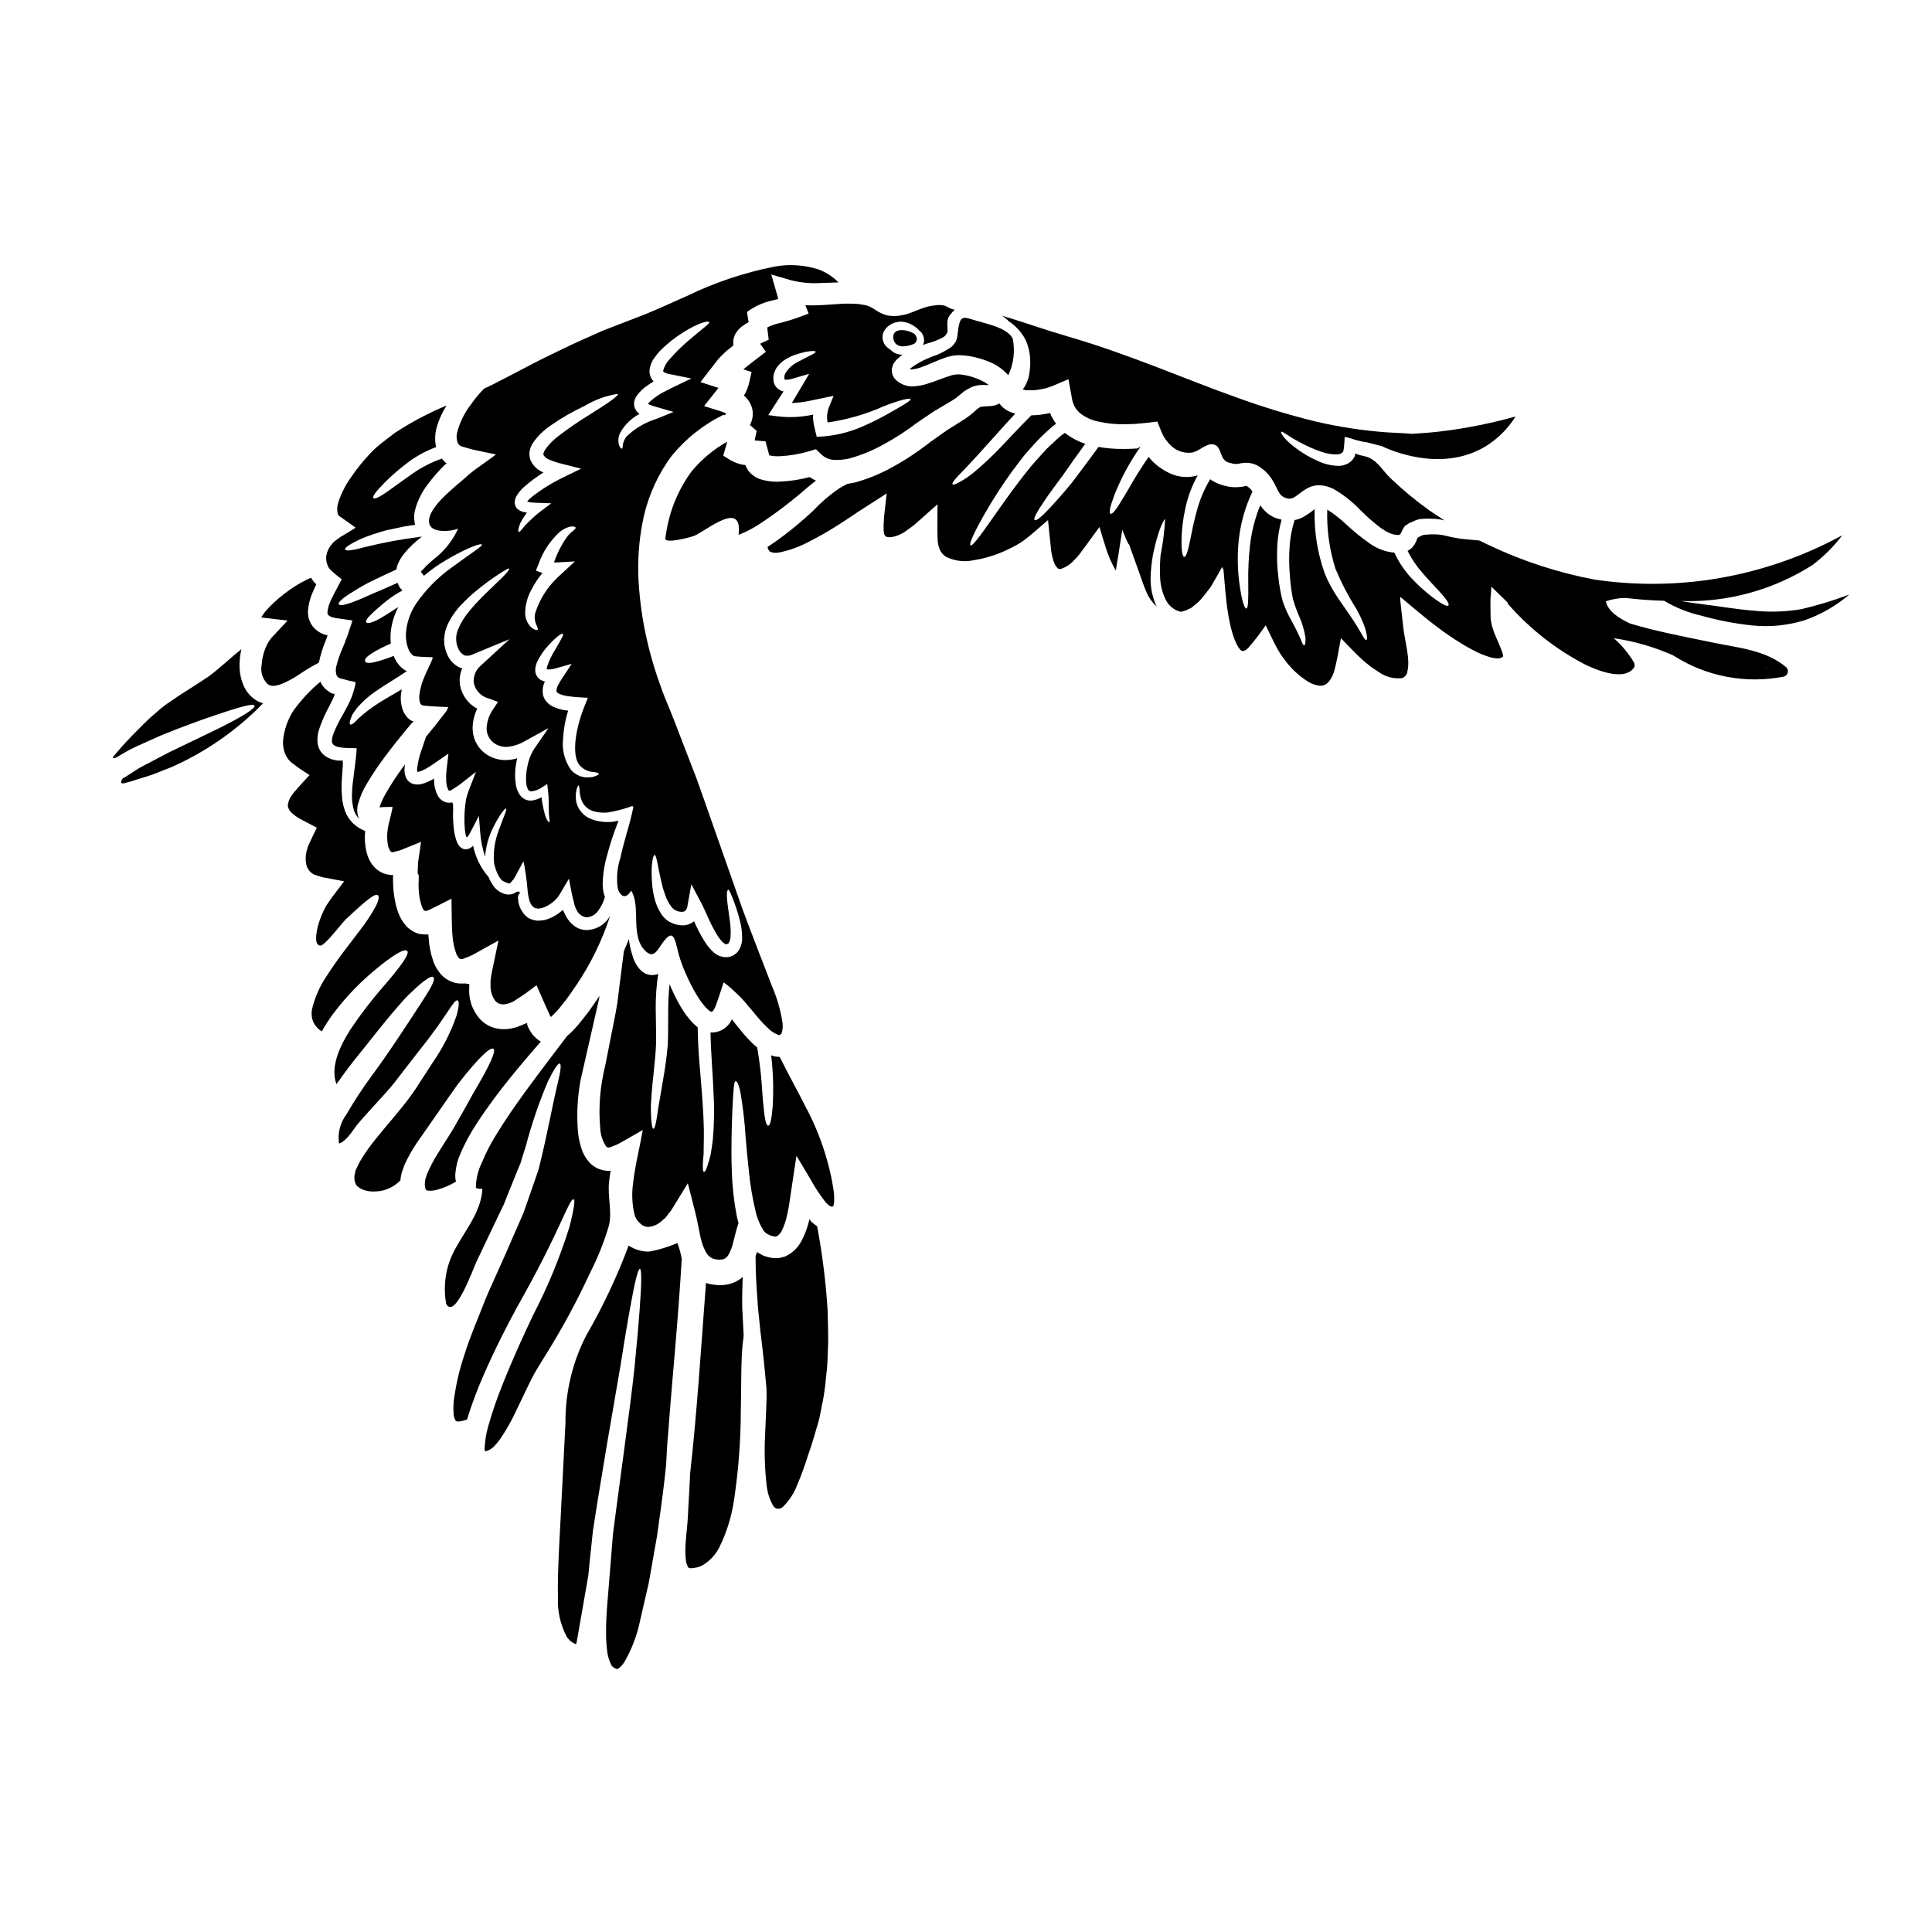
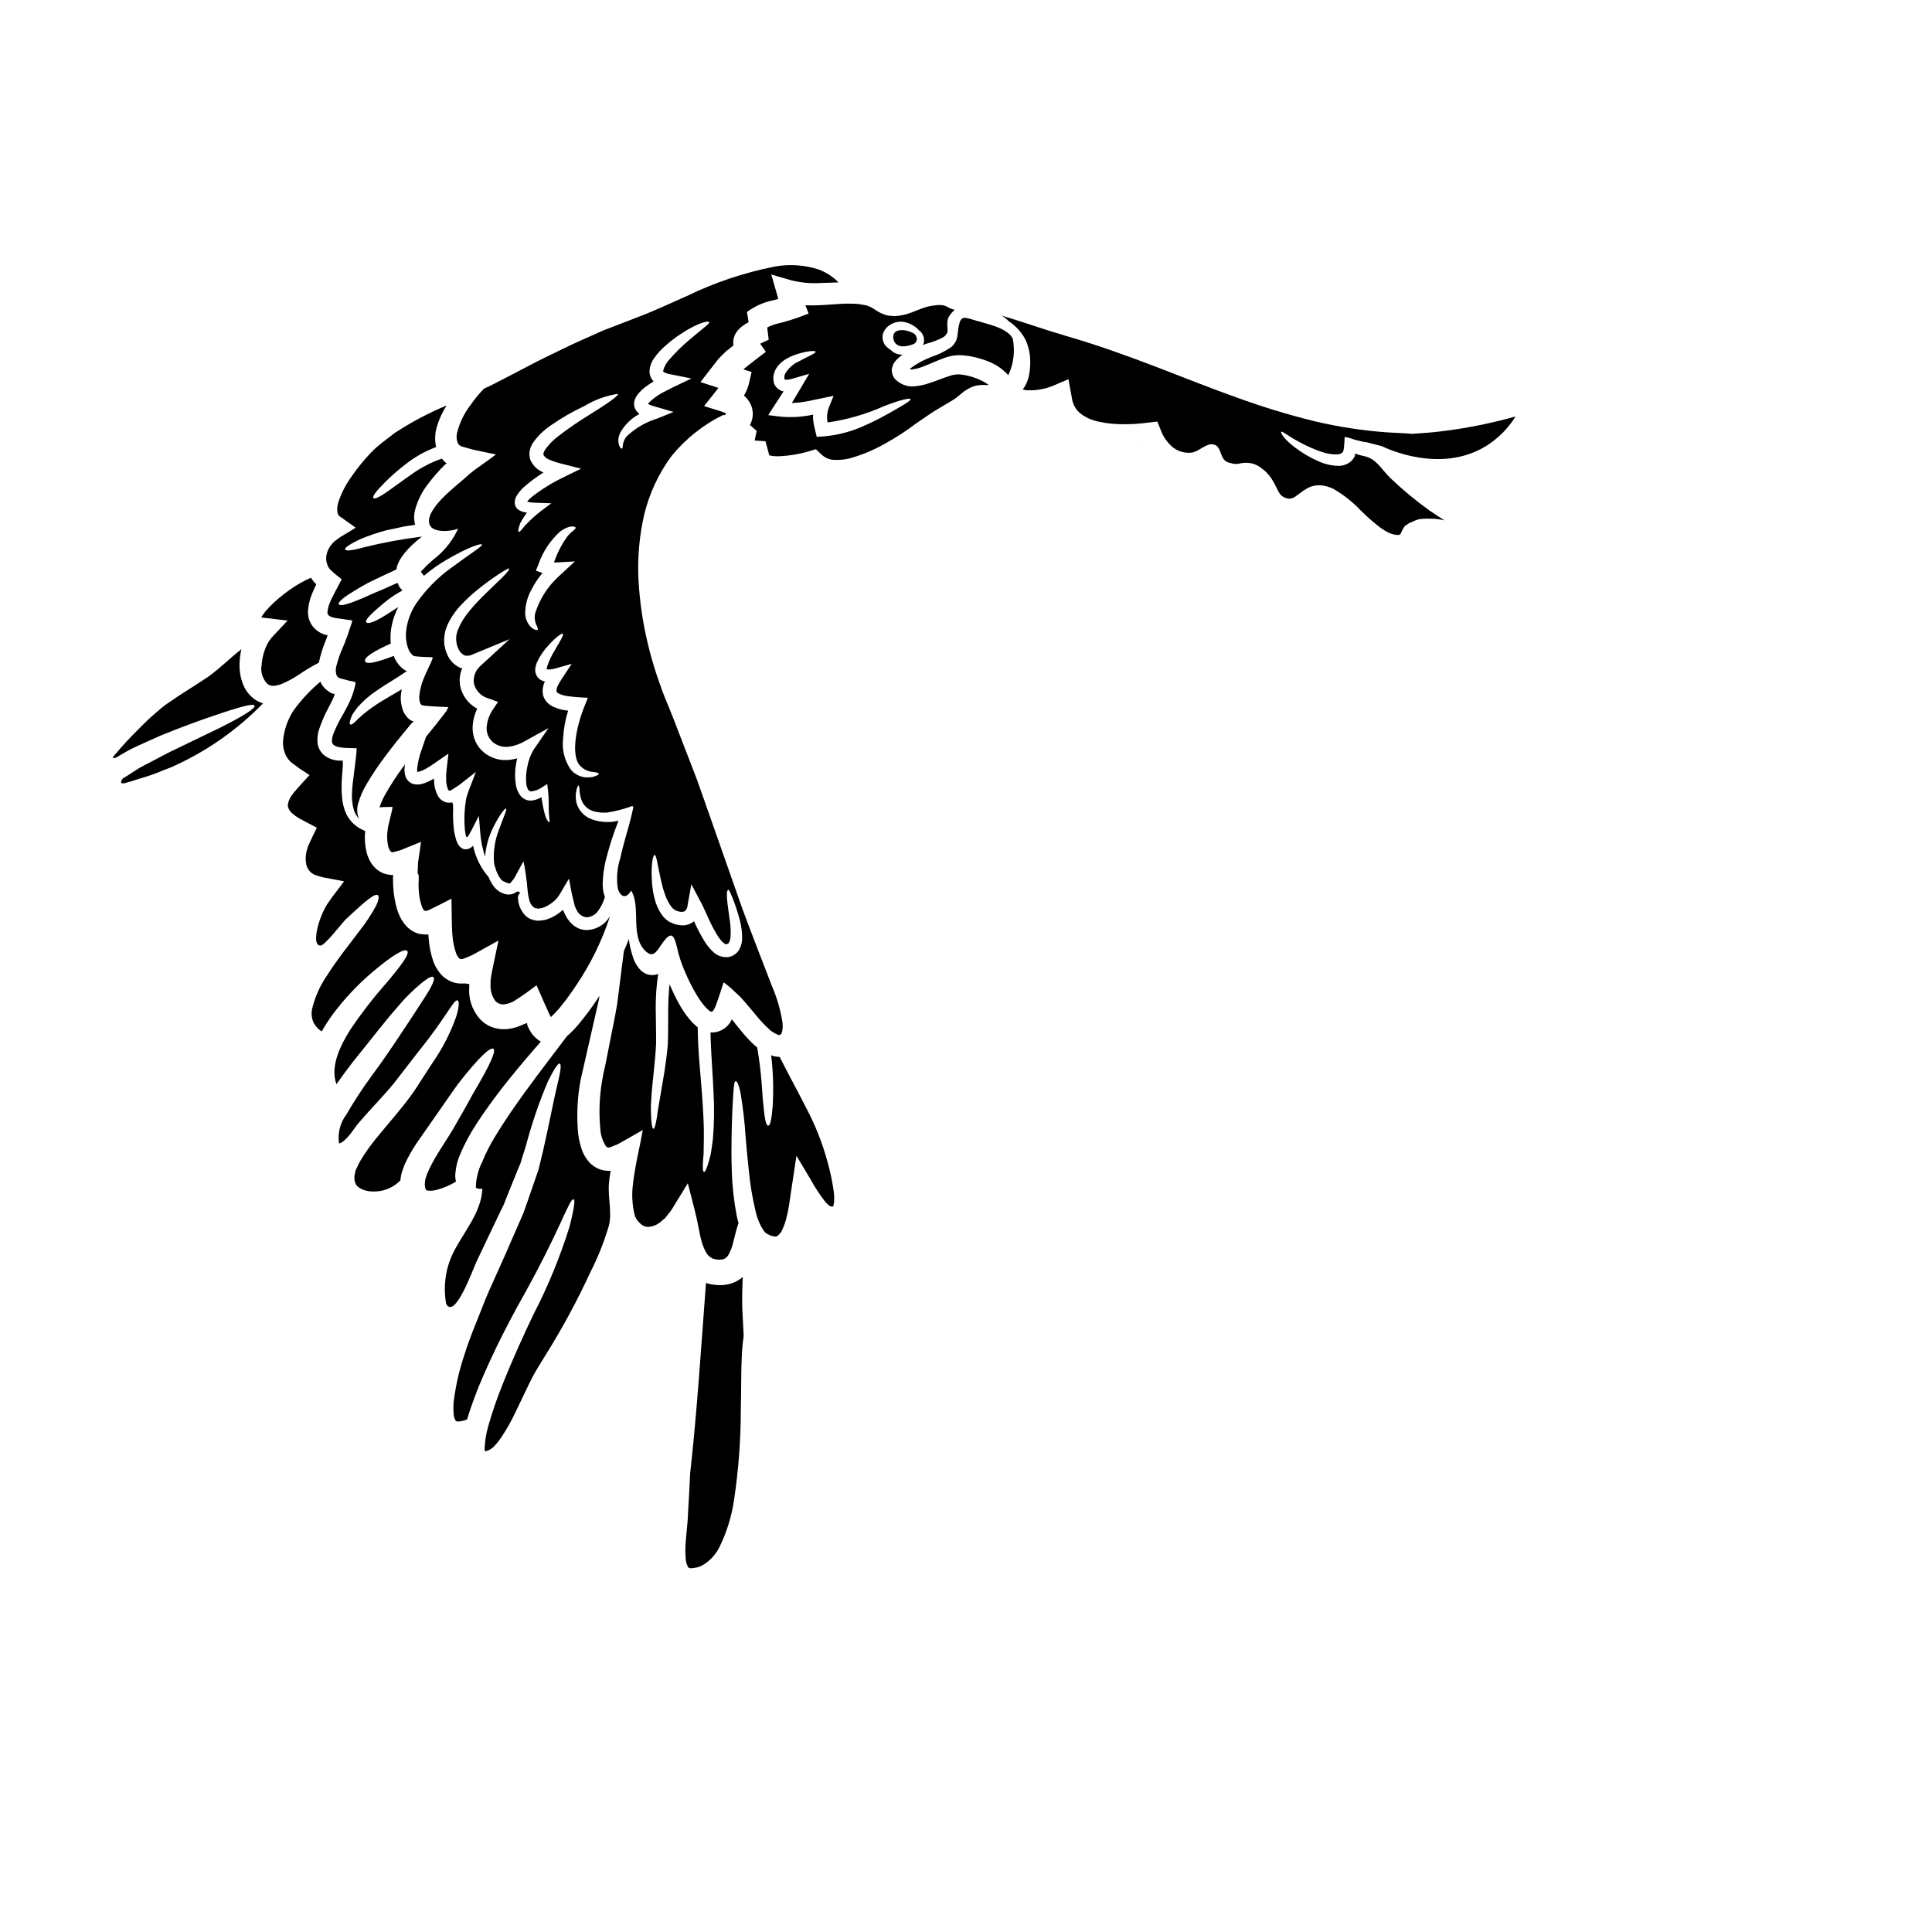
<svg xmlns="http://www.w3.org/2000/svg" fill="#000000" width="800px" height="800px" version="1.1" viewBox="144 144 512 512">
  <g>
    <path d="m411.39 229.2c0.199 0.133 0.395 0.242 0.602 0.395 1.25 0.949 2.328 2.106 3.191 3.414 0.469 0.738 0.84 1.531 1.113 2.363 0.266 0.777 0.461 1.578 0.582 2.391 0.219 1.621 0.203 3.269-0.047 4.887-0.195 1.652-0.809 3.231-1.781 4.578 0.582 0.152 1.18 0.223 1.781 0.199 1.125 0.02 2.25-0.09 3.352-0.332l0.395-0.066 0.715-0.176v-0.004c0.656-0.195 1.305-0.43 1.941-0.691 1.32-0.516 2.699-1.18 3.91-1.676 0.242 1.344 0.488 2.656 0.734 4 0.133 0.668 0.223 1.406 0.395 2.008l0.242 0.668 0.113 0.293c0.219 0.359 0.395 0.711 0.645 1.047v-0.004c0.266 0.32 0.551 0.629 0.852 0.918 1.5 1.207 3.281 2.016 5.176 2.359 2.106 0.453 4.254 0.672 6.406 0.652 1.094 0 2.188-0.047 3.281-0.09l0.828-0.09 0.645-0.043 0.852-0.09c1.137-0.133 2.273-0.27 3.394-0.395l1.047 2.609v-0.004c0.152 0.43 0.348 0.84 0.582 1.23 0.07 0.164 0.16 0.324 0.266 0.469 0.379 0.578 0.805 1.121 1.273 1.629 1.469 1.691 3.676 2.555 5.902 2.301 1.945-0.246 3.816-2.523 5.738-2.188 2.633 0.469 1.32 4.508 4.668 4.957 0.523 0.184 1.078 0.262 1.633 0.223 0.152-0.023 0.219-0.023 0.422-0.047l0.648-0.133c0.793-0.141 1.605-0.152 2.406-0.043 0.84 0.137 1.641 0.441 2.363 0.891 0.602 0.395 0.961 0.734 1.449 1.094 0.906 0.809 1.676 1.758 2.277 2.812 0.559 0.938 0.895 1.785 1.227 2.391 0.691 1.297 1.094 1.629 1.898 1.969v-0.004c0.715 0.371 1.566 0.371 2.281 0 0.891-0.395 1.852-1.473 3.836-2.566 1.203-0.625 2.574-0.844 3.91-0.625 0.383 0.051 0.762 0.125 1.137 0.227 0.562 0.172 1.113 0.379 1.652 0.621 2.644 1.523 5.059 3.418 7.164 5.629 1.68 1.695 3.481 3.273 5.379 4.723 0.426 0.293 0.848 0.559 1.27 0.828 0.426 0.199 0.828 0.449 1.227 0.625 0.395 0.09 0.789 0.293 1.18 0.336l0.004-0.004c0.297 0.059 0.594 0.094 0.895 0.113 0.328 0.055 0.652-0.121 0.789-0.422 0.223-0.582 0.508-1.137 0.848-1.656 0.133-0.156 0.27-0.336 0.395-0.469l0.535-0.293v0.004c0.309-0.266 0.68-0.453 1.074-0.547 0.133-0.152 0.27-0.133 0.449-0.242l0.711-0.312c0.496-0.18 1.016-0.297 1.539-0.34 0.789-0.055 1.574-0.07 2.363-0.043 1.234-0.004 2.465 0.145 3.66 0.449-1.34-0.852-2.656-1.719-3.977-2.613-3.621-2.602-7.059-5.453-10.289-8.531-2.547-2.434-3.66-5.176-7.086-5.902-0.02 0-0.555-0.133-0.555-0.133l-0.426-0.086-0.492-0.156-0.512-0.176c-0.137-0.047-0.395-0.223-0.34 0l0.004-0.004c-0.016 0.23-0.066 0.457-0.152 0.672-0.051 0.129-0.121 0.246-0.199 0.355-0.188 0.32-0.422 0.617-0.695 0.871-0.977 0.852-2.246 1.297-3.543 1.25-1.766-0.062-3.504-0.473-5.117-1.203-2.242-0.973-4.356-2.219-6.297-3.707-2.992-2.273-3.859-3.938-3.57-4.129 0.293-0.191 1.406 0.895 4.574 2.613 1.98 1.105 4.059 2.031 6.207 2.754 1.305 0.453 2.68 0.672 4.062 0.645 0.508-0.008 1-0.199 1.383-0.535 0.047-0.09 0.133-0.133 0.18-0.27v0.004c0.105-0.375 0.172-0.758 0.203-1.145 0.09-0.848 0.152-1.805 0.176-2.656 0.055-0.035 0.18 0 0.277 0l1.105 0.277c0.496 0.168 1.008 0.32 1.52 0.492l1.652 0.395c0.316 0.09 0.516 0.09 0.668 0.133l0.516 0.066h0.043l4.086 1.055c1.445 0.703 15.547 7.324 27.551 0 3.195-1.984 5.891-4.676 7.875-7.871-6.453 1.812-13.031 3.129-19.684 3.934-2.668 0.324-5.227 0.516-7.746 0.668-0.688-0.055-1.387-0.129-2.059-0.152-1.496-0.066-3.012-0.156-4.555-0.242h0.004c-6.516-0.469-12.98-1.461-19.332-2.973-6.914-1.711-13.734-3.789-20.426-6.227-14.02-4.981-28.617-11.516-45.207-16.32-5.715-1.652-11.383-3.703-17.164-5.422 0.086 0.066 0.176 0.109 0.27 0.176h-0.004c0.605 0.395 1.164 0.859 1.656 1.387z" />
    <path d="m265.75 261.94 0.109 0.09 0.047 0.043c0.043 0.047 0.422 0.27 0.355 0.199l0.199 0.066 1.629 0.469c1.008 0.336 2.457 0.582 3.731 0.875 1.203 0.242 2.391 0.512 3.613 0.754-1.18 0.941-3.102 2.254-4.773 3.465v0.004c-0.84 0.582-1.652 1.207-2.43 1.875l-1.074 0.961c-2.523 2.254-10.895 8.504-9.262 12.391 0.914 2.141 5.668 1.738 7.523 0.957l-0.004-0.004c-1.301 2.863-3.223 5.402-5.625 7.438-0.648 0.535-1.273 1.004-1.855 1.574h0.004c-0.566 0.473-1.09 0.984-1.574 1.539-0.246 0.273-0.336 0.293-0.535 0.539-0.133 0.219-0.18 0.086-0.27 0.086 0.043 0 0.066 0.516 0.176 0.582 0.223 0.109 0.426 0.535 0.602 0.758 0.199-0.156 0.426-0.359 0.625-0.516h0.004c1.629-1.336 3.363-2.543 5.18-3.617 6.297-3.703 9.395-4.508 9.551-4.172 0.246 0.445-2.5 2.031-8.172 6.227-3.602 2.602-6.734 5.797-9.258 9.449-0.754 1.133-1.363 2.352-1.812 3.637-0.488 1.363-0.781 2.793-0.871 4.242-0.082 1.477 0.164 2.957 0.719 4.328 0.23 0.547 0.582 1.035 1.027 1.43 0.098 0.062 0.195 0.129 0.285 0.203 0 0 0.359 0.133 0.336 0.09l0.199 0.023 0.395 0.043 0.789 0.066c1.051 0.066 2.363 0.133 3.324 0.133l-0.086 0.535c-0.082 0.238-0.18 0.469-0.293 0.695l-0.715 1.52c-0.488 1.023-0.938 2.051-1.363 3.102l-0.395 1.094-0.242 0.871v-0.004c-0.164 0.57-0.281 1.152-0.359 1.742-0.191 0.898-0.133 1.836 0.18 2.703 0.09 0.133 0.156 0.176 0.223 0.289 0.043 0.023 0.078 0.051 0.109 0.09 0.352 0.156 0.734 0.238 1.117 0.242 0.961 0.07 1.805 0.156 2.902 0.203l3.082 0.133-0.426 0.871-0.109 0.219-0.27 0.34-0.492 0.645c-0.668 0.871-1.363 1.738-2.055 2.633-0.848 1.051-1.695 2.121-2.566 3.172-0.395 1.18-0.789 2.363-1.18 3.481v0.004c-0.609 1.641-1.008 3.352-1.18 5.094-0.008 0.246 0.012 0.492 0.047 0.734 0.434-0.043 0.859-0.164 1.25-0.359 0.355-0.133 0.699-0.297 1.027-0.492l0.648-0.395v0.004c0.375-0.211 0.742-0.445 1.094-0.695 1.43-0.984 2.832-1.969 4.238-2.926-0.152 1.297-0.312 2.547-0.445 3.816-0.047 0.602-0.133 1.227-0.156 1.805v0.008c-0.023 0.281-0.023 0.566 0 0.848-0.012 0.148-0.012 0.297 0 0.445-0.016 0.879 0.148 1.754 0.492 2.566 0.156 0.336 0.242 0.27 0.27 0.336 0.043-0.043 0.023 0.047 0.199 0l0.199-0.043c0.043 0 0.449-0.27 0.648-0.395 1.133-0.68 2.207-1.449 3.215-2.301 0.961-0.738 1.922-1.496 2.859-2.234-0.469 1.227-0.938 2.438-1.406 3.641l-0.668 1.762c-0.223 0.559-0.293 0.98-0.449 1.473s-0.152 0.895-0.219 1.32l-0.113 0.789c-0.043 0.426-0.066 0.852-0.109 1.273h-0.008c-0.113 1.598-0.105 3.203 0.027 4.797 0.02 0.359 0.062 0.719 0.133 1.07l0.086 0.516 0.066 0.27c0.023 0.133 0.066 0.312 0.223 0.359s0.223-0.113 0.359-0.246c0.176-0.242 0.578-0.961 0.828-1.43l2.031-3.938 0.355 4.352h-0.004c0.16 2.195 0.598 4.363 1.297 6.453 0.199-2.598 0.879-5.137 2.012-7.481 2.008-4.043 3.301-5.379 3.543-5.266 0.312 0.152-0.516 1.852-1.988 5.902-0.961 2.551-1.379 5.273-1.23 7.996 0.02 0.414 0.078 0.824 0.18 1.227 0.133 0.379 0.266 0.781 0.395 1.203 0.285 0.863 0.715 1.672 1.273 2.391 0.109 0.109 0.219 0.242 0.336 0.359 0.559 0.324 1.148 0.586 1.762 0.785 0.016 0.02 0.043 0.027 0.066 0.023 0.27-0.156 0.242 0.043 0.789-0.672 0.254-0.273 0.477-0.57 0.668-0.891l0.734-1.363c0.535-0.984 1.074-1.969 1.609-2.973 0.086 0.395 0.176 0.789 0.289 1.227 0.09 0.668 0.199 1.344 0.316 2.031 0.199 1.32 0.395 2.812 0.512 4.422l0.09 0.809 0.09 0.578c0.066 0.395 0.152 0.758 0.242 1.117l0.004 0.004c0.145 0.625 0.445 1.207 0.867 1.695 0.18 0.199 0.402 0.359 0.648 0.469 0.219 0.152 0.512 0.066 0.754 0.176h0.004c0.34-0.023 0.676-0.07 1.008-0.133 0.371-0.113 0.734-0.242 1.094-0.395 0.77-0.375 1.492-0.844 2.141-1.406 0.316-0.277 0.613-0.578 0.895-0.891 0.402-0.512 0.762-1.059 1.07-1.629 0.668-1.18 1.363-2.297 2.055-3.484 0.293 1.473 0.602 3.348 0.961 4.887 0.176 0.734 0.395 1.496 0.559 2.254v0.004c0.125 0.367 0.281 0.727 0.469 1.07 0.457 1.109 1.48 1.887 2.676 2.031 1.324-0.082 2.527-0.805 3.215-1.941 0.758-1.062 1.316-2.25 1.652-3.508-0.066-0.176-0.133-0.355-0.199-0.512-0.242-0.836-0.375-1.695-0.395-2.566 0.027-2.731 0.438-5.441 1.211-8.059 0.312-1.18 0.645-2.32 0.98-3.394 0.176-0.535 0.359-1.07 0.516-1.574s0.312-0.891 0.469-1.34c0.199-0.535 0.395-1.047 0.578-1.539 0.082-0.266 0.18-0.527 0.289-0.785l0.109-0.395c-0.105 0.012-0.207 0.035-0.309 0.066-0.832 0.215-1.691 0.309-2.547 0.289-1.375 0.012-2.742-0.215-4.039-0.672-2.106-0.691-3.711-2.418-4.242-4.57-0.238-1.141-0.207-2.316 0.09-3.441 0.199-0.711 0.359-1.027 0.488-1.004s0.223 0.395 0.273 1.07h-0.004c0.039 1.008 0.234 2.004 0.578 2.949 0.605 1.484 1.914 2.574 3.484 2.898 1.094 0.273 2.227 0.355 3.352 0.246 2.238-0.355 4.434-0.93 6.559-1.715 0.121 0.078 0.219 0.184 0.293 0.309l-0.199 0.918c-0.133 0.602-0.27 1.203-0.426 1.832-0.293 1.246-0.711 2.676-1.137 4.152-0.293 1.047-0.582 2.141-0.895 3.277-0.293 1.051-0.535 2.168-0.789 3.281-0.859 2.625-1.09 5.418-0.668 8.148 0.668 2.055 2.098 2.926 3.543 0.492 2.637 4.328-0.289 11.809 3.594 15.828 1.988 2.055 2.906 0.734 4.242-1.27 3.324-4.981 3.637-2.164 4.754 2.32 0.293 1.047 0.625 2.031 0.984 2.992l0.422 1.047 0.34 0.789v-0.004c0.898 2.133 1.953 4.199 3.148 6.184 0.59 0.969 1.254 1.891 1.988 2.754 0.668 0.828 1.574 1.52 1.629 1.43 0.27 0.074 0.551-0.055 0.668-0.312 0-0.023 0.156-0.223 0.293-0.492 0.168-0.277 0.301-0.578 0.391-0.891l0.711-1.969c0.449-1.363 0.875-2.723 1.32-4.086 0.906 0.629 1.758 1.332 2.547 2.102l1.316 1.223c0.477 0.43 0.926 0.895 1.34 1.387 0.422 0.516 0.891 0.984 1.316 1.539l1.043 1.219 1.406 1.695v0.004c0.906 1.09 1.883 2.117 2.922 3.078 0.738 0.762 1.652 1.336 2.656 1.676 0.031-0.008 0.062-0.008 0.094 0l-0.023 0.023c-0.023 0-0.199 0.156-0.043 0.09l0.555-0.246c0.156-0.086 0.133-0.086 0.27-0.312h-0.004c0.309-1.043 0.359-2.144 0.156-3.215-0.523-3.137-1.422-6.203-2.676-9.129-2.504-6.477-5.203-13.383-7.871-20.562-2.523-7.211-5.156-14.711-7.902-22.504-1.387-3.906-2.754-7.871-4.195-11.898-1.543-3.973-3.106-8.039-4.691-12.145-0.789-2.078-1.574-4.129-2.453-6.273-0.879-2.144-1.812-4.309-2.57-6.586v0.004c-1.66-4.578-2.984-9.273-3.969-14.047-1.023-4.984-1.637-10.051-1.828-15.137-0.156-5.371 0.371-10.742 1.574-15.98 1.352-5.566 3.793-10.809 7.184-15.426 3.769-4.633 8.5-8.391 13.863-11.02l0.09 0.199c0.242-0.156 0.469-0.293 0.645-0.426h0.004c-0.367-0.254-0.777-0.449-1.207-0.578l-4.723-1.477 2.992-3.769c0.293-0.395 0.559-0.715 0.828-1.051-0.109-0.023-0.199-0.066-0.293-0.09l-4.488-1.449 2.789-3.594 1.832-2.363c0.648-0.758 1.41-1.449 2.121-2.164l2.012-1.605c-0.055-0.355-0.078-0.715-0.066-1.074 0.078-1.008 0.461-1.969 1.094-2.754 0.207-0.281 0.449-0.535 0.715-0.762 0.199-0.211 0.422-0.398 0.668-0.559 0.508-0.379 1.043-0.715 1.609-1.004l-0.449-2.699c1.852-1.383 3.961-2.379 6.207-2.926 0.758-0.18 1.449-0.359 2.098-0.516l-0.336-1.203-1.52-5.289 5.289 1.539h0.004c2.547 0.633 5.176 0.875 7.793 0.715 1.539-0.047 3.102-0.113 4.723-0.156-1.496-1.547-3.328-2.731-5.356-3.461-3.738-1.191-7.707-1.441-11.566-0.734-8.062 1.59-15.887 4.215-23.281 7.809-3.75 1.652-7.434 3.375-11.254 4.914-3.707 1.426-7.344 2.832-10.914 4.219-3.461 1.574-6.875 3.012-10.184 4.621-3.305 1.609-6.562 3.148-9.73 4.844-3.168 1.695-6.34 3.277-9.422 4.887-0.734 0.355-1.473 0.688-2.231 1.047-1.289 1.336-2.473 2.769-3.539 4.289-1.648 2.144-2.852 4.594-3.543 7.211-0.293 1.012-0.223 2.094 0.199 3.059 0.113 0.109 0.16 0.301 0.363 0.398zm51.723 108.63c0.512 0 0.789 2.789 1.785 7.121 0.258 1.168 0.594 2.32 1.004 3.441 0.391 1.184 0.98 2.293 1.742 3.277 0.152 0.184 0.324 0.352 0.516 0.492 0.07 0.062 0.137 0.129 0.199 0.203l0.559 0.246c0.254 0.105 0.52 0.188 0.789 0.246 0.25 0.047 0.504 0.059 0.758 0.043 0.363 0 0.707-0.164 0.938-0.445 0.277-0.418 0.441-0.902 0.469-1.406l0.984-5.449 2.5 4.723c0.668 1.25 1.137 2.363 1.672 3.504v0.004c0.734 1.73 1.586 3.406 2.547 5.023 0.395 0.684 0.863 1.32 1.402 1.898 0.266 0.297 0.582 0.539 0.938 0.711-0.336 0.223 0.473-0.066 0.582-0.09 0.043-0.027 0.086-0.051 0.137-0.066 0.043-0.043 0.066-0.133 0.133-0.176 0.273-0.461 0.434-0.984 0.469-1.52 0.09-1.324 0.043-2.656-0.133-3.973-0.312-2.547-0.691-4.664-0.789-6.184-0.066-0.602-0.066-1.207 0-1.809 0.086-0.395 0.199-0.602 0.336-0.602 0.133 0 0.27 0.18 0.422 0.559 0.152 0.379 0.395 0.828 0.672 1.539 0.781 1.965 1.438 3.981 1.969 6.027 0.395 1.508 0.598 3.062 0.602 4.621 0.027 1.074-0.234 2.137-0.758 3.078-0.168 0.301-0.371 0.578-0.605 0.828-0.27 0.223-0.555 0.469-0.848 0.668l-0.133 0.066-0.023 0.023-0.219 0.09-0.047 0.02-0.152 0.07-0.293 0.109v0.004c-0.117 0.047-0.238 0.082-0.359 0.109-0.227 0.047-0.461 0.07-0.691 0.066-1.41 0.023-2.762-0.547-3.727-1.574-0.777-0.746-1.461-1.59-2.031-2.504-1.086-1.742-2.043-3.562-2.859-5.445-0.844 0.695-1.898 1.082-2.992 1.094-1.117-0.008-2.219-0.277-3.215-0.789l-0.52-0.258c-0.223-0.156-0.492-0.395-0.711-0.559-0.422-0.34-0.789-0.738-1.094-1.184-0.938-1.355-1.605-2.879-1.969-4.484-0.324-1.273-0.531-2.574-0.625-3.887-0.379-4.695 0.227-7.484 0.672-7.484zm-16.629-20.629c-0.336 0.047-0.715 0.047-1.117 0.066v0.004c-0.469 0.031-0.938-0.02-1.387-0.152-0.547-0.117-1.066-0.328-1.539-0.629-0.273-0.156-0.535-0.328-0.789-0.516-0.223-0.219-0.449-0.469-0.691-0.688-1.703-2.398-2.453-5.344-2.098-8.266 0.133-2.523 0.582-5.023 1.34-7.434-0.27-0.043-0.492-0.066-0.758-0.086l-0.004-0.004c-1.129-0.164-2.227-0.496-3.258-0.98-0.625-0.301-1.188-0.719-1.652-1.23-0.547-0.59-0.902-1.328-1.027-2.121-0.152-1.129 0.035-2.277 0.539-3.301-0.379-0.078-0.738-0.211-1.074-0.395-0.516-0.297-0.926-0.742-1.184-1.277-0.219-0.457-0.328-0.961-0.312-1.469 0.043-0.695 0.211-1.375 0.492-2.008 0.801-1.684 1.863-3.231 3.148-4.578 2.008-2.188 3.438-3.148 3.703-2.926 0.27 0.223-0.578 1.719-2.031 4.176-0.859 1.363-1.562 2.812-2.098 4.332-0.105 0.301-0.16 0.617-0.156 0.934 0.758 0.055 1.523-0.027 2.254-0.242l4.352-1.227-2.59 3.938v-0.004c-0.418 0.605-0.789 1.238-1.113 1.898-0.223 0.457-0.328 0.961-0.312 1.473 0.066 0.176 0.156 0.359 0.734 0.645 0.699 0.301 1.434 0.508 2.188 0.605 0.895 0.133 1.855 0.219 2.789 0.289l2.59 0.156-0.961 2.414c-2.297 5.824-3.277 12.203-1.496 15.109h0.004c0.828 1.141 2.086 1.898 3.484 2.098 1.117 0.09 1.832 0.27 1.875 0.516 0.039 0.25-0.574 0.551-1.844 0.898zm-14.824-54.711 0.711-1.785c1.152-3.285 3.109-6.231 5.691-8.566 2.438-1.832 4-1.387 4.109-1.094 0.242 0.469-1.406 1.18-2.477 2.789h0.004c-1.367 1.996-2.457 4.164-3.242 6.453 0.137 0.043 0.281 0.059 0.426 0.043l5.117-0.293-3.91 3.617c-0.223 0.199-0.445 0.426-0.668 0.625-2.754 2.59-4.801 5.844-5.938 9.449-0.621 2.59 1.027 3.91 0.648 4.398-0.113 0.199-0.715 0.156-1.574-0.488v-0.004c-1.156-1.027-1.793-2.516-1.738-4.059 0.051-2.102 0.609-4.164 1.633-6.004 0.809-1.598 1.797-3.094 2.945-4.465zm22.367-36.605v0.004c1.191-2.098 2.957-3.812 5.09-4.938-0.707-0.48-1.203-1.215-1.387-2.051-0.113-0.551-0.074-1.121 0.117-1.652 0.133-0.402 0.32-0.781 0.555-1.137 0.754-1.039 1.688-1.938 2.754-2.656 0.555-0.395 1.137-0.789 1.695-1.117-0.266-0.281-0.492-0.594-0.668-0.938-0.34-0.668-0.477-1.422-0.395-2.164 0.129-1.07 0.52-2.094 1.145-2.973 0.473-0.695 0.996-1.355 1.574-1.969 1.883-1.926 4-3.609 6.297-5.023 3.793-2.391 6.609-3.148 6.789-2.613 0.133 0.395-2.012 1.855-5.293 4.688-1.891 1.59-3.648 3.32-5.269 5.18-0.793 0.844-1.363 1.871-1.652 2.992 0.047 0.27-0.043 0.133 0.27 0.395 0.523 0.273 1.09 0.453 1.676 0.535l5.535 1.117-5.09 2.434c-0.605 0.293-1.207 0.605-1.805 0.938h-0.004c-1.703 0.809-3.254 1.91-4.574 3.258-0.023 0.023-0.023 0.047-0.043 0.066h-0.004c0.27 0.184 0.562 0.324 0.871 0.426 0.395 0.133 0.789 0.246 1.18 0.359l4.754 1.387-4.371 1.762c-3.023 0.926-5.789 2.543-8.078 4.723-0.504 0.621-0.84 1.355-0.984 2.141-0.043 0.648-0.086 1.051-0.293 1.094-0.203 0.043-0.445-0.219-0.711-0.891v0.004c-0.34-1.121-0.227-2.332 0.32-3.367zm-27.457 16.738v0.004c0.492-0.805 1.094-1.539 1.785-2.184 1.66-1.465 3.438-2.793 5.312-3.977-0.125-0.043-0.242-0.094-0.359-0.156-1.43-0.648-2.555-1.824-3.148-3.277-0.27-0.84-0.301-1.734-0.09-2.59 0.188-0.695 0.492-1.352 0.895-1.945 1.281-1.793 2.883-3.336 4.723-4.555 2.809-1.953 5.781-3.664 8.883-5.117 2.695-1.629 5.684-2.715 8.797-3.191 0.293 0.492-2.699 2.523-7.504 5.535-2.805 1.711-5.519 3.57-8.133 5.57-1.41 1.039-2.648 2.297-3.66 3.727-0.426 0.691-0.488 1.18-0.395 1.383 0.32 0.508 0.785 0.902 1.336 1.141 1.172 0.52 2.391 0.922 3.644 1.203l4.977 1.27-4.574 2.231-0.004 0.004c-3.008 1.434-5.852 3.195-8.48 5.246-0.461 0.371-0.883 0.789-1.254 1.25 0.324 0.094 0.648 0.164 0.98 0.203 0.582 0.066 1.18 0.09 1.762 0.109l3.684 0.133-2.809 2.098c-1.496 1.168-2.902 2.453-4.199 3.844-0.891 1.094-1.406 1.738-1.629 1.629s-0.133-0.918 0.395-2.277c0.516-0.996 1.113-1.941 1.785-2.836-0.617-0.039-1.227-0.199-1.785-0.469-0.332-0.16-0.633-0.379-0.891-0.645-0.305-0.379-0.5-0.836-0.559-1.32-0.043-0.711 0.137-1.422 0.516-2.027zm-1.969 19.309c0.129 0.156-0.449 0.941-1.699 2.211-1.246 1.203-3.078 2.992-5.375 5.199-1.117 1.117-2.301 2.391-3.461 3.797v0.008c-1.246 1.441-2.258 3.066-2.992 4.824-0.77 1.719-0.73 3.691 0.109 5.379 0.336 0.719 0.914 1.293 1.629 1.629 0.797 0.148 1.621 0.008 2.324-0.391l9.531-3.938-7.527 6.918h0.004c-1.438 1.156-2.164 2.977-1.922 4.805 0.453 1.891 1.883 3.394 3.75 3.934l0.324 0.098 2.32 0.875-1.32 1.969h0.004c-0.996 1.422-1.582 3.09-1.695 4.82-0.078 1.496 0.551 2.945 1.695 3.91 1.148 0.926 2.621 1.348 4.086 1.18 1.539-0.191 3.019-0.699 4.352-1.496l6.25-3.441-3.996 5.805 0.004 0.004c-0.797 1.363-1.344 2.863-1.609 4.418-0.32 1.457-0.422 2.957-0.293 4.441 0.055 0.551 0.215 1.086 0.473 1.574 0.156 0.297 0.453 0.488 0.785 0.516 1.039-0.082 2.035-0.445 2.883-1.051l1.43-0.895 0.176 1.52c0.359 2.926 0.133 4.934 0.27 6.359 0.066 1.34 0.316 2.188 0.113 2.231-0.199 0.043-0.715-0.488-1.18-2.031v0.004c-0.406-1.512-0.715-3.047-0.918-4.598-0.855 0.535-1.828 0.848-2.836 0.914-1.121 0.004-2.18-0.535-2.832-1.449-0.57-0.785-0.945-1.699-1.094-2.656-0.301-1.797-0.301-3.629 0-5.426 0.109-0.559 0.199-1.117 0.336-1.676h-0.004c-0.648 0.191-1.312 0.324-1.984 0.395-2.398 0.305-4.816-0.363-6.719-1.852-2.031-1.641-3.18-4.133-3.102-6.742 0.047-1.719 0.465-3.41 1.227-4.953-2.344-1.234-4.012-3.457-4.535-6.051-0.281-1.578-0.086-3.203 0.559-4.668-0.156-0.043-0.336-0.066-0.512-0.109-1.555-0.688-2.793-1.941-3.457-3.508-0.305-0.652-0.52-1.344-0.652-2.051l-0.109-0.516-0.023-0.109-0.023-0.066v-0.465l-0.023-0.871v-0.004c0.039-0.715 0.137-1.422 0.289-2.121 0.199-0.625 0.395-1.227 0.645-1.812h0.004c0.961-1.996 2.242-3.82 3.793-5.398 1.25-1.312 2.586-2.543 4-3.684 1.949-1.605 3.992-3.094 6.117-4.465 1.438-0.914 2.262-1.383 2.418-1.227z" />
    <path d="m446.61 261.92v-0.152l-0.133 0.395c0.023-0.082 0.09-0.172 0.133-0.242z" />
    <path d="m274.09 403.18c-0.086 0.52-0.117 1.047-0.09 1.574v0.625c-0.008 1.41 0.449 2.781 1.293 3.91 0.742 0.789 1.871 1.082 2.906 0.758 0.367-0.059 0.73-0.164 1.07-0.316 0.555-0.191 1.074-0.469 1.539-0.824 0.871-0.578 1.652-1.047 2.59-1.738l2.789-2.074c0.758 1.738 1.539 3.504 2.297 5.242l0.602 1.32 0.293 0.668 0.133 0.293 0.27 0.535 0.156 0.293c0.09 0.066-0.023 0.086 0.156-0.023l0.219-0.199 0.426-0.426c0.293-0.27 0.582-0.602 0.895-0.938 0.602-0.602 1.18-1.43 1.762-2.141 1.203-1.453 2.277-3.125 3.394-4.723l0.004-0.008c3.785-5.633 6.777-11.762 8.883-18.215-0.109 0.156-0.199 0.312-0.312 0.469-1.34 2.008-3.59 3.219-6.004 3.234-1.242-0.039-2.434-0.484-3.394-1.27-0.836-0.691-1.527-1.539-2.031-2.5l-0.602-1.227-0.09-0.27c-0.02-0.133 0-0.09-0.02-0.133 0 0.012-0.012 0.02-0.023 0.02l-0.27 0.246c-0.891 0.766-1.883 1.406-2.945 1.898-0.547 0.23-1.105 0.422-1.676 0.578-0.609 0.105-1.23 0.168-1.852 0.18-0.676-0.062-1.34-0.23-1.969-0.492-0.594-0.273-1.117-0.68-1.539-1.18-0.746-0.863-1.266-1.898-1.52-3.012-0.109-0.516-0.109-0.984-0.176-1.453l0.133-0.668 0.359-0.449v-0.312l-0.426-0.176-0.469 0.086c-0.047 0.062-0.098 0.125-0.156 0.18l-0.871 0.395c-0.465 0.125-0.949 0.168-1.43 0.133-1.516-0.242-2.859-1.109-3.707-2.391-0.492-0.691-0.895-1.441-1.203-2.231-2.07-2.371-3.484-5.242-4.109-8.324-0.508 0.613-1.258 0.973-2.051 0.98-1.18-0.086-1.969-1.094-2.391-2.391l-0.246-0.824-0.152-0.648h-0.004c-0.098-0.41-0.172-0.828-0.223-1.25-0.223-1.754-0.297-3.523-0.223-5.289 0.023-0.469-0.066-0.938 0-1.406l-0.199-0.578v-0.062l-0.426 0.062c-0.461 0.07-0.934 0.031-1.379-0.109-0.906-0.301-1.656-0.945-2.098-1.789-0.617-1.234-0.945-2.59-0.961-3.973v-0.469l-0.023-0.047-0.043 0.047h-0.023l-0.469 0.289c-0.426 0.203-0.828 0.449-1.32 0.648-0.508 0.219-1.035 0.391-1.574 0.512-0.77 0.176-1.574 0.129-2.32-0.133-0.836-0.352-1.477-1.039-1.766-1.898-0.219-0.629-0.316-1.297-0.285-1.965 0-0.426 0.086-0.852 0.133-1.25l-0.512 0.691c-1.719 2.328-3.293 4.758-4.723 7.277-0.633 1.094-1.141 2.254-1.52 3.457l0.426-0.066c0.938-0.09 2.164-0.043 3.035-0.09l-0.133 0.852-0.242 1.004-0.492 2.055h-0.004c-0.184 0.68-0.328 1.371-0.426 2.074-0.043 0.492-0.086 0.691-0.109 1.027-0.09 1.176 0 2.356 0.266 3.504 0.293 1.07 0.758 1.449 0.895 1.473 0.023 0.043 0.09 0 0.133 0.023 0.043 0.023-0.023 0.066 0.242 0 0.738-0.223 1.363-0.316 2.211-0.625 1.695-0.715 3.461-1.406 5.199-2.121-0.219 1.605-0.488 3.574-0.789 5.473l-0.109 2.754c-0.047 0.223 0.289 0.445 0.289 0.668v1.117h0.004c-0.113 1.656-0.027 3.32 0.246 4.957 0.336 1.539 0.758 2.969 1.203 3.191 0.09 0.156 0.18 0.066 0.223 0.133 0.043 0.066 0.535-0.09 0.789-0.113l3.191-1.574 3.016-1.543c0.086 3.125 0.043 7.523 0.27 9.84 0.121 1.551 0.434 3.082 0.938 4.555 0.168 0.484 0.426 0.93 0.758 1.32 0.242 0.293 0.336 0.199 0.535 0.293h0.242c0.066 0 0.023 0.043 0.156 0l0.648-0.246 0.008-0.004c0.965-0.336 1.902-0.762 2.789-1.273 2.031-1.117 4.062-2.254 6.113-3.394-0.445 2.141-0.914 4.328-1.359 6.496-0.223 1.156-0.516 2.344-0.648 3.434z" />
-     <path d="m340.62 285.38c1.949-0.848 3.812-1.887 5.555-3.102 3.269-2.199 6.422-4.562 9.449-7.086 1.383-1.18 2.992-2.59 4.621-3.816-0.582-0.27-1.145-0.582-1.68-0.938-2.504 0.66-5.066 1.055-7.652 1.18-1.926 0.148-3.863-0.094-5.691-0.711-0.668-0.254-1.285-0.617-1.832-1.074-0.336-0.258-0.645-0.547-0.918-0.871-0.285-0.383-0.531-0.793-0.734-1.227-0.082-0.148-0.141-0.309-0.18-0.469-1.562-0.191-3.066-0.73-4.398-1.574l-1.496-0.938 1.074-3.707c-3.648 2.035-6.883 4.738-9.531 7.969-2.832 3.875-4.871 8.266-6.008 12.926-0.379 1.559-0.672 3.133-0.871 4.723-0.199 1.629 7.188-0.449 7.656-0.668 3.543-1.574 12.906-9.648 11.746-0.273 0.285-0.121 0.598-0.23 0.891-0.344z" />
    <path d="m231.1 294.4 0.176 0.27 0.109 0.152 0.316 0.293c0.445 0.395 0.789 0.758 1.316 1.18l1.543 1.227c-0.625 1.18-1.227 2.32-1.832 3.461l-0.625 1.227-0.426 0.895c-0.473 0.953-0.773 1.98-0.895 3.035-0.031 0.23 0.008 0.461 0.113 0.668 0 0.156 0.176 0.246 0.445 0.449 0.133 0.109 0.293 0.109 0.602 0.293 0.594 0.16 1.199 0.281 1.809 0.352 1.25 0.199 2.438 0.359 3.598 0.516-0.031 0.34-0.113 0.672-0.25 0.98l-0.359 1.074c-0.219 0.688-0.469 1.383-0.688 2.074-0.293 0.691-0.555 1.387-0.789 2.078l-0.578 1.344c-0.602 1.387-1.094 2.82-1.473 4.281-0.309 0.93-0.297 1.938 0.043 2.859 0.133 0.09 0.133 0.223 0.312 0.336l0.246 0.18 0.109 0.09c0.141 0.047 0.281 0.082 0.426 0.109 1.262 0.371 2.543 0.676 3.836 0.914l0.023 0.492c-0.043 0.223-0.109 0.469-0.156 0.668l-0.355 1.32c-0.25 0.879-0.57 1.738-0.957 2.566-0.18 0.426-0.395 0.789-0.582 1.203l-0.445 0.828-0.789 1.477v-0.004c-1.023 1.676-1.891 3.438-2.602 5.269-0.559 1.762-0.473 2.457 0.242 2.969l0.004-0.004c0.23 0.145 0.477 0.258 0.734 0.34l0.492 0.133 0.891 0.145c1.227 0.133 2.633 0.109 3.836 0.152-0.043 1.574-0.312 3.258-0.469 4.723-0.133 1.094-0.27 2.141-0.395 3.148-0.246 1.664-0.379 3.34-0.391 5.023 0.008 1.305 0.219 2.598 0.625 3.836 0.328 0.738 0.758 1.43 1.27 2.055-0.582-1.355-0.652-2.879-0.199-4.285 0.512-1.754 1.246-3.434 2.188-5 1.594-2.691 3.348-5.285 5.246-7.769 1.781-2.391 3.57-4.598 5.332-6.719 0.395-0.469 0.758-0.918 1.137-1.387l0.316-0.336c0.133-0.176 0.691-0.578 0.176-0.492l0.004 0.004c-0.172-0.039-0.336-0.098-0.492-0.176l-0.043-0.023c-0.039-0.027-0.078-0.059-0.109-0.09-0.246-0.18-0.492-0.395-0.715-0.602h-0.004c-0.402-0.465-0.754-0.977-1.047-1.52-0.762-1.801-0.945-3.797-0.523-5.711 0.023-0.113 0.043-0.199 0.066-0.293-1.898 1.137-3.594 2.055-5 2.926h0.004c-1.793 1.074-3.504 2.273-5.117 3.594-0.578 0.512-1.07 0.938-1.496 1.297-0.293 0.34-0.605 0.66-0.938 0.961-0.535 0.469-0.895 0.645-1.113 0.535-0.219-0.109-0.223-0.469 0-1.203v-0.004c0.16-0.484 0.344-0.961 0.555-1.426 0.316-0.535 0.789-1.117 1.297-1.832h-0.004c1.504-1.734 3.238-3.25 5.156-4.512 2.211-1.574 5.047-3.125 8.039-5.203-0.121-0.016-0.242-0.047-0.359-0.086l-0.109-0.066-0.066-0.023-0.023-0.023-0.789-0.555c-0.977-0.883-1.734-1.984-2.207-3.215v-0.023c-0.789 0.316-1.496 0.582-2.121 0.789v-0.004c-0.992 0.359-2.008 0.656-3.035 0.895-1.574 0.336-2.234 0.18-2.414-0.27-0.176-0.449 0.242-1.047 1.539-1.941v0.004c0.848-0.559 1.727-1.059 2.637-1.496 0.734-0.395 1.648-0.789 2.633-1.25l0.004-0.004c-0.102-0.984-0.109-1.98-0.023-2.969 0.234-2.336 0.914-4.609 2.008-6.688-0.359 0.223-0.691 0.426-1.027 0.648-1.652 1.047-2.973 1.918-4.066 2.5-2.141 1.18-3.191 1.246-3.414 0.848-0.219-0.402 0.312-1.18 2.055-2.789 0.871-0.789 2.031-1.852 3.66-3.102l0.004-0.004c1.219-0.945 2.519-1.781 3.887-2.5-0.266-0.266-0.512-0.551-0.742-0.852-0.215-0.375-0.402-0.77-0.555-1.18-2.547 1.18-4.723 2.098-6.566 2.859-2.098 0.957-3.727 1.672-5.023 2.141-2.59 0.984-3.75 1.094-3.977 0.691-0.223-0.402 0.492-1.25 2.863-2.789 1.18-0.758 2.754-1.719 4.84-2.859 2.031-1.004 4.535-2.211 7.57-3.594 0.043-0.246 0.066-0.492 0.133-0.734h0.004c0.227-0.711 0.531-1.391 0.91-2.031 0.324-0.531 0.684-1.039 1.078-1.52 0.676-0.84 1.414-1.629 2.207-2.363 0.758-0.688 1.496-1.316 2.231-1.918v0.004c0.059-0.051 0.117-0.098 0.18-0.137-5.195 0.637-10.344 1.59-15.422 2.859-3.324 0.914-4.723 0.98-4.914 0.555-0.188-0.426 0.914-1.27 4.176-2.809 2.199-0.914 4.461-1.676 6.762-2.281 1.473-0.312 3.102-0.668 4.914-1.047 0.871-0.133 1.762-0.27 2.699-0.395-0.094-0.281-0.152-0.574-0.176-0.867-0.145-0.938-0.113-1.891 0.086-2.816 0.66-2.617 1.867-5.066 3.543-7.188 1.332-1.773 2.797-3.445 4.375-5.004 0.293-0.27 0.133-0.113 0.199-0.18h0.047l0.109-0.09c0.043-0.043 0.27-0.109 0.199-0.133-0.066-0.023-0.109-0.066-0.199-0.109l-0.023-0.023-0.066-0.043v-0.023l-0.043-0.023-0.395-0.395 0.004-0.004c-0.211-0.199-0.406-0.418-0.578-0.652-2.801 0.977-5.449 2.336-7.871 4.043-2.41 1.672-4.262 3.082-5.738 4.106-2.902 2.102-4.215 2.68-4.531 2.301-0.316-0.379 0.469-1.543 2.992-4.109l-0.004 0.004c1.719-1.719 3.547-3.32 5.473-4.801 2.457-1.953 5.207-3.508 8.148-4.602-0.379-1.758-0.316-3.582 0.176-5.312 0.594-2.019 1.473-3.941 2.613-5.711-4.809 1.996-9.422 4.441-13.773 7.297-1.18 0.895-2.297 1.762-3.441 2.656-1.078 0.844-2.094 1.762-3.035 2.758-1.875 1.98-3.586 4.109-5.117 6.363-1.43 2.008-2.551 4.223-3.324 6.562-0.285 0.855-0.371 1.762-0.246 2.656 0.023 0.18 0.09 0.293 0.109 0.449 0.02 0.156 0.047 0.02 0.133 0.242h0.004c0.203 0.293 0.473 0.527 0.785 0.695 1.27 0.914 2.543 1.805 3.793 2.699-1.07 0.758-2.59 1.574-3.938 2.414l0.004-0.004c-0.566 0.371-1.113 0.773-1.629 1.207l-0.359 0.293-0.133 0.176-0.27 0.312v-0.004c-0.703 0.812-1.184 1.789-1.402 2.84-0.18 0.914-0.082 1.863 0.285 2.723 0.074 0.215 0.176 0.422 0.301 0.609z" />
    <path d="m357.43 224.89 0.871 2.211-2.945 1.094c-1.824 0.637-3.68 1.18-5.559 1.629-0.855 0.234-1.688 0.555-2.477 0.961l0.395 3.258h-0.004c-0.77 0.312-1.52 0.66-2.254 1.047l1.496 2.144-2.391 1.832-2.031 1.574-1.539 1.246 2.188 0.691-0.668 2.926v0.004c-0.27 1.172-0.73 2.297-1.359 3.324 1.027 0.863 1.773 2.016 2.141 3.305 0.273 0.984 0.281 2.023 0.023 3.012-0.129 0.516-0.324 1.012-0.582 1.477l1.812 1.574c-0.18 0.602-0.293 1.453-0.559 2.523 0.359 0.047 0.734 0.066 1.16 0.09l1.715 0.133 1.008 3.727v0.004c0.922 0.207 1.867 0.281 2.809 0.223 2.574-0.121 5.121-0.551 7.594-1.27l1.941-0.582 1.539 1.453v-0.004c0.832 0.777 1.902 1.258 3.035 1.363 1.496 0.102 2.992-0.031 4.445-0.395 3.273-0.926 6.422-2.25 9.375-3.934 1.496-0.824 2.969-1.715 4.398-2.652 0.711-0.473 1.406-0.941 2.098-1.43l1.004-0.738 0.516-0.395 0.645-0.445c1.473-0.984 2.859-1.969 4.309-2.906 1.516-0.914 3.012-1.805 4.508-2.676l0.223-0.133c0.172-0.133 0.352-0.254 0.539-0.359 0.219-0.125 0.43-0.266 0.625-0.426l1.574-1.297 0.449-0.359 0.621-0.395v0.004c0.449-0.285 0.922-0.539 1.41-0.758l0.469-0.176c0.176-0.066 0.602-0.156 0.895-0.223l0.469-0.086 0.336-0.023 0.645-0.043 1.43 0.043h0.223l0.023-0.023-0.004-0.004c-0.484-0.395-1.012-0.73-1.574-1.004-0.949-0.477-1.934-0.871-2.949-1.184-0.969-0.289-1.961-0.492-2.965-0.602-0.395-0.043-0.789-0.043-1.184 0-0.238 0.023-0.477 0.062-0.711 0.109-0.176 0.047-0.316 0.066-0.582 0.156-1.898 0.559-3.996 1.496-6.203 2.164v0.004c-1.191 0.395-2.43 0.633-3.684 0.715-0.801 0.062-1.605-0.047-2.363-0.312l-0.324-0.094-0.066-0.023-0.176-0.086-0.09-0.047-0.336-0.176h-0.004c-0.32-0.145-0.621-0.332-0.891-0.559-1.055-0.723-1.652-1.941-1.574-3.215 0.078-0.551 0.25-1.086 0.516-1.578 0.215-0.324 0.453-0.641 0.711-0.934 0.484-0.508 1.023-0.957 1.609-1.34-0.664-0.012-1.316-0.156-1.922-0.426-0.434-0.199-0.828-0.48-1.16-0.824-0.48-0.293-0.926-0.645-1.316-1.047-0.773-0.891-1.066-2.098-0.789-3.242 0.328-1.055 1.059-1.945 2.031-2.473l0.293-0.18 0.066-0.043 0.043-0.023 0.223-0.086 0.109-0.047v-0.004c0.168-0.078 0.34-0.137 0.516-0.18 0.293-0.066 0.578-0.133 0.871-0.176l0.691-0.023c0.805 0.035 1.594 0.223 2.324 0.559 0.957 0.418 1.812 1.043 2.5 1.832 0.109 0.109 0.242 0.176 0.359 0.293l-0.004-0.004c0.754 0.809 1.051 1.941 0.789 3.012-0.055 0.168-0.121 0.332-0.199 0.492 0.359-0.133 0.691-0.27 1.07-0.395 1.527-0.395 3.004-0.973 4.394-1.719 0.449-0.336 0.801-0.781 1.027-1.297 0-0.09-0.02-0.066 0-0.09l0.023-0.426c-0.023-0.395-0.043-0.754-0.043-1.113-0.051-0.469-0.039-0.941 0.043-1.402 0.078-0.617 0.344-1.195 0.762-1.656l0.336-0.426c0.152-0.133 0.355-0.395 0.559-0.559 0.066-0.043 0.133-0.336 0.199-0.336-0.961 0-1.832-0.734-2.656-1.027v0.004c-0.816-0.191-1.66-0.211-2.481-0.066-0.965 0.078-1.918 0.277-2.836 0.582-0.602 0.176-1.051 0.395-1.543 0.559-0.578 0.242-1.18 0.469-1.758 0.688-1.422 0.582-2.934 0.922-4.469 1.008-0.426 0-0.895-0.047-1.34-0.066l-0.336-0.047-0.449-0.086-0.469-0.113h0.004c-0.488-0.164-0.969-0.367-1.43-0.605-0.352-0.172-0.695-0.367-1.023-0.578-0.793-0.602-1.684-1.062-2.637-1.359-0.645-0.113-1.32-0.223-1.988-0.336h0.004c-0.578-0.062-1.16-0.094-1.742-0.09-3.504-0.172-7.68 0.629-12.391 0.406zm7.477 24.008-1.297 3.215h0.004c-0.445 1.23-0.547 2.559-0.289 3.844 5.188-0.742 10.242-2.207 15.023-4.356 4.195-1.629 6.785-2.188 6.961-1.836 0.156 0.426-2.164 1.742-6.004 3.91h0.004c-2.328 1.32-4.727 2.504-7.191 3.543-3.242 1.371-6.688 2.203-10.199 2.457l-1.477 0.086-0.355-1.457c-0.133-0.559-0.27-1.117-0.395-1.676s-0.156-1.227-0.246-1.852c0.023-0.316 0.047-0.605 0.047-0.918v0.004c-0.121 0.02-0.242 0.051-0.355 0.09-2.871 0.594-5.816 0.734-8.727 0.418l-2.812-0.359 1.453-2.277c0.805-1.25 1.582-2.453 2.344-3.617l0.27-0.395h-0.074c-0.57-0.133-1.102-0.402-1.543-0.789-0.449-0.383-0.781-0.887-0.957-1.449-0.117-0.5-0.168-1.008-0.156-1.516 0.035-0.324 0.098-0.645 0.176-0.961 0.109-0.41 0.27-0.809 0.469-1.184 0.652-1.094 1.574-2 2.68-2.633 0.828-0.512 1.711-0.922 2.633-1.227 3.238-1.07 5.18-1.07 5.246-0.758 0.133 0.395-1.695 1.07-4.441 2.566l0.004-0.004c-1.52 0.699-2.789 1.844-3.641 3.285-0.062 0.145-0.113 0.293-0.156 0.445-0.043 0.066-0.02 0.516-0.066 0.758 0.047-0.086 0.09 0.223 0.09 0.293 0.09 0 0.023 0.09 0.09 0.023 0 0 0.109 0 0.176 0.066 0.199-0.023 0.336 0 0.602-0.023 0.535-0.07 1.062-0.188 1.574-0.359l4.062-1.18-2.098 3.543c-0.789 1.34-1.652 2.754-2.5 4.195 1.539-0.07 3.066-0.258 4.574-0.559 1.008-0.219 2.012-0.422 2.992-0.625z" />
    <path d="m390.91 238.55-0.156 0.066c-1.516 0.582-2.965 1.316-4.332 2.188-0.484 0.301-0.938 0.645-1.359 1.027 0.086 0.023 0.176 0.066 0.176 0.043v0.004c0.215 0.031 0.434 0.031 0.648 0 0.84-0.117 1.664-0.328 2.453-0.629 1.855-0.668 3.773-1.629 6.184-2.481v0.004c0.352-0.133 0.711-0.238 1.074-0.312 0.312-0.094 0.633-0.16 0.957-0.199 0.754-0.125 1.516-0.164 2.277-0.113 1.367 0.078 2.723 0.293 4.043 0.648 1.336 0.332 2.637 0.789 3.887 1.359 1.695 0.77 3.207 1.891 4.438 3.285 1.438-3.023 1.852-6.434 1.184-9.711-1.453-2.836-6.652-3.84-9.418-4.668-3.016-0.914-4.043-1.43-4.644 0.395l-0.004-0.004c-0.168 0.551-0.285 1.109-0.355 1.68-0.336 2.031-0.043 3.078-1.762 4.754h-0.004c-1.613 1.152-3.398 2.051-5.285 2.664z" />
    <path d="m386.39 235.01c0.57-0.441 0.742-1.223 0.414-1.863-0.039-0.074-0.223-0.395-0.281-0.453h0.004c-0.145-0.188-0.332-0.336-0.547-0.438-0.52-0.262-1.07-0.465-1.641-0.602-0.586-0.156-1.195-0.203-1.801-0.145h-0.031c-0.066 0.004-0.137 0.008-0.203 0.023l-0.191 0.043c-0.195 0.051-0.383 0.121-0.566 0.203-0.43 0.227-0.723 0.641-0.789 1.121-0.141 0.734 0.055 1.492 0.531 2.066 0.488 0.551 1.195 0.852 1.93 0.824 0.176 0 0.352-0.012 0.523-0.031 0.047 0 0.547-0.055 0.598-0.059l0.395-0.094v-0.004c0.297-0.043 0.582-0.125 0.859-0.238 0.051 0 0.117-0.043 0.191-0.074 0.223-0.047 0.43-0.145 0.605-0.281z" />
    <path d="m363.37 452.16c-1.375-5.164-3.348-10.145-5.879-14.848-2.098-4.195-4.531-8.527-6.875-13.238-0.141 0.023-0.281 0.023-0.422 0l-1.008-0.133c-0.312-0.09-0.535-0.176-0.824-0.27h0.004c0.547 4.535 0.68 9.105 0.391 13.664-0.293 3.594-0.691 4.981-1.18 4.981s-0.895-1.387-1.207-4.957c-0.445-3.238-0.395-8.438-1.715-15.785l-0.895-0.758c-1.223-1.145-2.356-2.375-3.394-3.684l-1.477-1.805-0.535-0.715-0.242-0.289c-0.066-0.09-0.199-0.293-0.223-0.09l-0.004-0.004c-0.031 0.109-0.078 0.215-0.133 0.312l-0.086 0.156-0.293 0.445c-1.156 1.648-3.078 2.582-5.086 2.481 0.133 5.961 0.621 11.141 0.789 15.535h-0.004c0.266 4.269 0.215 8.555-0.156 12.816-0.219 1.605-0.395 2.969-0.602 4.086-0.289 1.113-0.535 1.969-0.758 2.676-0.445 1.363-0.754 1.902-1.004 1.836-0.246-0.066-0.336-0.691-0.289-2.078 0.02-0.691 0.09-1.586 0.199-2.68 0.02-1.09 0.043-2.41 0.066-3.973 0.066-3.125-0.133-7.211-0.539-12.5-0.336-4.668-1.004-10.293-1.09-17.102v-0.004c-0.184-0.125-0.359-0.266-0.516-0.422-0.613-0.516-1.172-1.094-1.672-1.719-0.898-1.086-1.707-2.242-2.414-3.461-1.07-1.875-2.027-3.812-2.856-5.805-0.242 2.277-0.336 4.512-0.355 6.609-0.047 3.418 0.02 6.496-0.113 9.398-0.492 5.734-1.406 10.02-1.922 13.281-0.242 1.629-0.555 3.016-0.711 4.152-0.156 1.137-0.27 2.078-0.426 2.789-0.27 1.453-0.512 2.078-0.758 2.078s-0.395-0.625-0.535-2.121c-0.066-0.734-0.109-1.695-0.133-2.902-0.023-1.203 0.113-2.613 0.199-4.285 0.223-3.348 0.895-7.703 1.18-13.125 0.043-2.703-0.066-5.805-0.09-9.289h-0.004c-0.027-3.117 0.188-6.231 0.648-9.309-0.387 0.148-0.793 0.246-1.207 0.289-0.645 0.055-1.293-0.035-1.895-0.266-0.531-0.227-1.02-0.535-1.449-0.918-1.066-1.09-1.836-2.434-2.234-3.906-0.367-1.125-0.648-2.273-0.848-3.438-0.043-0.355-0.09-0.668-0.133-1.023-0.426 1.09-0.852 2.164-1.32 3.211-0.512 4.109-1.113 8.707-1.762 13.93-0.512 3.172-1.246 6.543-1.941 10.117-0.359 1.805-0.715 3.637-1.094 5.559-0.18 0.961-0.426 1.922-0.602 2.723-0.18 0.895-0.336 1.832-0.492 2.754-0.613 3.981-0.734 8.023-0.359 12.031 0.09 1.66 0.621 3.262 1.539 4.644 0.156 0.176 0.273 0.176 0.34 0.242s0.133 0 0.176 0.043h0.223c0.066-0.023-0.133 0.066 0.445-0.09l1.922-0.789 2.231-1.25c1.453-0.828 2.902-1.672 4.375-2.5-0.113 0.582-0.156 0.984-0.316 1.695l-0.391 2.059-0.875 4.215c-0.242 1.387-0.555 2.949-0.734 4.176-0.109 0.691-0.176 1.387-0.27 2.098h0.004c-0.359 2.648-0.238 5.344 0.355 7.949 0.215 0.984 0.75 1.871 1.52 2.523 0.582 0.637 1.414 0.984 2.277 0.957 1.051-0.086 2.059-0.473 2.898-1.113 0.09-0.07 0.113-0.07 0.223-0.156l0.426-0.395 0.871-0.734c0.293-0.336 0.602-0.789 0.914-1.18 0.355-0.402 0.672-0.836 0.941-1.297 1.363-2.207 2.723-4.441 4.106-6.691 0.625 2.434 1.25 4.887 1.879 7.363 0.312 1.32 0.645 2.703 0.914 4.152l0.395 1.969 0.18 0.871 0.133 0.492c0.273 1.156 0.691 2.273 1.246 3.324 0.367 0.75 0.973 1.355 1.719 1.723 0.176 0.094 0.363 0.156 0.562 0.176 0.223 0.074 0.453 0.121 0.691 0.133 0.457 0.07 0.922 0.07 1.383 0 0.66-0.105 1.242-0.508 1.574-1.094 0.633-1.078 1.094-2.254 1.359-3.481 0.395-1.477 0.711-3.082 1.363-5.004l0.066 0.023c-0.176-0.648-0.359-1.297-0.492-1.922v0.004c-0.758-3.926-1.199-7.902-1.316-11.898-0.133-3.484-0.113-6.496-0.066-9.133 0.086-5.266 0.289-8.926 0.445-11.273 0.156-2.348 0.27-3.394 0.625-3.481 0.359-0.086 0.895 0.957 1.34 3.344v0.004c0.629 3.734 1.062 7.496 1.297 11.273 0.223 2.59 0.469 5.582 0.852 8.93h-0.004c0.348 3.715 0.957 7.398 1.832 11.023 0.414 1.844 1.16 3.602 2.207 5.18 0.195 0.23 0.41 0.438 0.648 0.625 0.395 0.176 0.789 0.395 1.18 0.578 0.758 0.176 1.363 0.359 1.609 0.133h0.004c0.562-0.383 1.016-0.906 1.312-1.52 0.496-1.051 0.895-2.148 1.18-3.277 0.066-0.316 0.492-2.012 0.691-3.348 0.199-1.453 0.422-2.902 0.645-4.352 0.223-1.453 0.445-2.949 0.668-4.422 0.113-0.758 0.223-1.496 0.336-2.254 0.109-0.758 0.223-1.539 0.336-2.141 1.207 2.031 2.438 4.082 3.684 6.184l0.004-0.004c1.176 2.16 2.527 4.219 4.043 6.16 0.492 0.492 0.492 0.492 0.645 0.625 0.152 0.133 0.293 0.223 0.395 0.293 0.168 0.105 0.359 0.184 0.559 0.219 0.156 0.023 0.426-0.043 0.395-0.066-0.031-0.023-0.02 0.047 0.066-0.219 0.098-0.352 0.156-0.711 0.18-1.078 0.055-1.02 0-2.047-0.156-3.055-0.359-2.43-0.871-4.836-1.523-7.199z" />
-     <path d="m360.55 468.97c-0.043-0.023-0.066-0.047-0.109-0.066-0.395-0.246-0.648-0.492-0.984-0.734-0.211-0.176-0.414-0.363-0.602-0.562-0.105-0.152-0.195-0.316-0.27-0.488-0.066-0.066-0.066 0.133-0.109 0.223l-0.066 0.199c-0.047 0.152 0.043-0.156-0.246 0.914-0.441 1.574-1.055 3.098-1.832 4.535-0.949 1.773-2.465 3.18-4.305 3.996-0.535 0.168-1.078 0.312-1.629 0.422-0.516 0-1.051 0-1.574-0.023-0.914-0.113-1.809-0.344-2.66-0.691-0.559-0.293-1.074-0.578-1.574-0.871-0.109 0.359-0.242 0.734-0.359 1.113 0.023 2.32 0.047 4.981 0.27 8.062 0.023 0.359 0.047 0.789 0.066 1.137 0.066 0.828 0.133 1.719 0.199 2.723l0.004 0.004c0.02 0.23 0.027 0.461 0.023 0.691 0.066 0.938 0.156 1.875 0.27 2.883 0.27 2.699 0.582 5.668 0.984 8.883 0.402 3.215 0.711 6.785 1.07 10.559 0.109 2.184-0.023 4.082-0.09 6.137-0.086 1.988-0.176 4.062-0.27 6.207-0.234 4.41-0.102 8.832 0.391 13.219 0.184 1.992 0.789 3.926 1.785 5.668 0.156 0.227 0.363 0.418 0.605 0.559 0.062 0.043 0.129 0.078 0.199 0.109 0.121-0.008 0.242 0.008 0.355 0.047 0.555 0.039 1.098-0.176 1.477-0.582 1.629-1.629 2.891-3.582 3.703-5.734 1.113-2.625 2.09-5.309 2.926-8.039 1.137-3.082 1.805-5.762 2.699-8.684 0.426-1.453 0.625-3.016 0.961-4.555v0.004c0.344-1.562 0.605-3.137 0.785-4.727 0.152-1.609 0.336-3.238 0.512-4.887 0.176-1.648 0.156-3.348 0.242-5.047 0.203-3.418-0.02-6.918-0.086-10.512h0.004c-0.473-7.414-1.395-14.789-2.766-22.09z" />
    <path d="m340.75 485.04c0-0.938 0.043-1.805 0.086-2.676-0.254 0.254-0.531 0.484-0.824 0.688-1.051 0.719-2.25 1.191-3.504 1.387-1.078 0.176-2.18 0.184-3.262 0.023-0.531-0.039-1.059-0.137-1.574-0.289-0.199-0.043-0.395-0.156-0.578-0.199-1.363 18.059-2.434 34.914-4.199 50.477-0.152 3.148-0.289 6.25-0.488 9.242-0.09 1.574-0.133 3.125-0.316 4.863-0.152 1.605-0.312 3.082-0.395 4.512l0.004-0.004c-0.105 1.309-0.098 2.625 0.023 3.938 0.016 0.828 0.246 1.645 0.668 2.359 0.09 0.023 0.09 0.066 0.133 0.109 0.043 0.043 0.09 0.047 0.156 0.09h0.004c0.117-0.02 0.242-0.004 0.352 0.047l0.605-0.043 0.004-0.004c0.48-0.062 0.957-0.152 1.426-0.266 0.453-0.168 0.895-0.371 1.316-0.602 1.781-1.105 3.231-2.672 4.195-4.531 2.008-4.047 3.348-8.387 3.977-12.859 1.148-7.715 1.738-15.504 1.762-23.305 0.176-6.832 0-12.547 0.469-17.594 0.09-0.848 0.199-1.605 0.293-2.391-0.109-1.832-0.199-3.613-0.27-5.289-0.195-2.769-0.133-5.348-0.062-7.684z" />
    <path d="m264.76 456.76c-0.113-0.578-0.145-1.172-0.086-1.762 0.141-1.82 0.594-3.602 1.336-5.266 1.172-2.703 2.57-5.301 4.176-7.769 2.969-4.578 5.902-8.438 8.637-11.855 3.148-3.906 5.984-7.207 8.504-10.062l0.004-0.004c-1.152-0.664-2.113-1.609-2.793-2.754l-0.535-0.98-0.289-0.758-0.047-0.395c0.023 0.047 0.316 0.023 0.316 0.023l-0.293-0.043-0.625 0.176c-0.469 0.238-0.957 0.449-1.453 0.625-0.664 0.277-1.359 0.48-2.074 0.605-1.551 0.328-3.164 0.27-4.688-0.18-1.57-0.484-2.961-1.426-3.992-2.703-1.82-2.231-2.719-5.074-2.504-7.945v-0.938l-0.445-0.043-0.426-0.047c0.004-0.031 0.012-0.059 0.023-0.086h-0.09l-0.242 0.047h-0.609c-0.395 0-0.789 0-1.203-0.043-1.684-0.234-3.234-1.035-4.398-2.277-0.914-1.008-1.629-2.184-2.102-3.461-0.707-2.023-1.133-4.133-1.27-6.273l-0.043-0.469-0.023-0.18v-0.199c0-0.043 0.023-0.133 0-0.133v-0.004c-0.055 0.031-0.117 0.047-0.18 0.047-0.73 0.023-1.465-0.031-2.188-0.156-0.871-0.215-1.691-0.602-2.41-1.137-0.348-0.25-0.676-0.527-0.98-0.828l-0.715-0.871-0.004 0.004c-0.414-0.551-0.773-1.145-1.07-1.766-0.504-1.086-0.887-2.223-1.137-3.394-0.465-2.082-0.699-4.207-0.691-6.34v-0.961c0-0.023 0.023-0.156 0.023-0.156 0-0.066 0.066-0.199 0-0.223l-0.199 0.066h-0.395c-0.664-0.078-1.316-0.227-1.945-0.445-1.281-0.516-2.379-1.402-3.148-2.547-0.621-0.926-1.074-1.953-1.34-3.035-0.434-1.781-0.566-3.621-0.395-5.445v-0.203c-0.855-0.352-1.664-0.809-2.406-1.359-1.039-0.797-1.891-1.812-2.5-2.969-0.68-1.445-1.09-3.004-1.207-4.598-0.148-1.812-0.148-3.633 0-5.445 0.066-0.895 0.133-1.812 0.199-2.754v-0.004c0.047-0.512 0.039-1.027-0.023-1.539-0.43 0.035-0.863 0.035-1.297 0-0.141-0.008-0.281-0.02-0.422-0.043l-0.789-0.18c-0.605-0.152-1.184-0.395-1.719-0.715-1.273-0.73-2.148-1.992-2.391-3.438-0.172-1.273-0.059-2.57 0.336-3.797 0.699-2.106 1.59-4.144 2.656-6.09 0.223-0.469 0.469-0.961 0.734-1.453l0.316-0.668 0.133-0.312c0.09-0.176 0.16-0.363 0.203-0.559l0.09-0.27v-0.133l-0.156-0.023h-0.004c-0.25-0.039-0.496-0.098-0.734-0.176-0.047-0.047 0 0-0.133-0.066l-0.336-0.246-0.672-0.469v-0.004c-0.477-0.383-0.898-0.836-1.25-1.336-0.18-0.297-0.336-0.602-0.469-0.918-2.688 2.246-5.09 4.82-7.141 7.66-1.543 2.387-2.488 5.113-2.758 7.945-0.094 1.387 0.176 2.773 0.789 4.019l0.535 0.871 0.758 0.828c0.754 0.559 1.539 1.137 2.316 1.719 0.875 0.578 1.719 1.137 2.613 1.715-0.914 1.004-1.898 2.012-2.832 3.106l-1.406 1.605-0.559 0.789 0.004-0.004c-0.566 0.777-0.898 1.699-0.961 2.656 0.137 0.809 0.574 1.535 1.227 2.031 0.27 0.18 0.445 0.395 0.734 0.582l0.426 0.289 0.219 0.172 0.516 0.293c1.449 0.789 2.992 1.605 4.578 2.414-0.648 1.316-1.32 2.676-1.945 4.062-0.133 0.312-0.359 0.789-0.426 0.961l-0.133 0.469v-0.004c-0.109 0.289-0.191 0.59-0.246 0.895-0.254 1.094-0.277 2.227-0.066 3.324 0.184 0.898 0.676 1.703 1.387 2.277 0.211 0.156 0.438 0.301 0.668 0.426 0.734 0.223 1.363 0.492 2.207 0.715 1.898 0.355 3.84 0.734 5.781 1.09-1.047 1.387-2.098 2.754-3.148 4.152-0.469 0.691-1.027 1.41-1.453 2.102-0.199 0.312-0.445 0.789-0.559 1.004l-0.242 0.469c-0.629 1.305-1.137 2.664-1.52 4.062-0.312 1.137-1.227 5.18 0.625 5.246 1.203 0.043 5.625-5.902 6.719-6.941 5.582-5.246 7.68-6.875 8.48-6.449 0.395 0.223 0.359 1.137-0.395 2.754h0.004c-1.305 2.41-2.82 4.703-4.531 6.852-2.231 3.035-5.402 6.828-8.66 11.918h0.004c-1.746 2.586-3.019 5.457-3.773 8.484-0.316 1.301-0.176 2.672 0.395 3.883 0.508 0.918 1.234 1.691 2.121 2.254 0.789-1.43 1.652-2.754 2.477-3.938v0.004c3.133-4.305 6.766-8.227 10.816-11.68 5.984-5.09 8.707-6.383 9.355-5.738 0.648 0.645-1.008 3.281-5.988 9.055v-0.004c-3.281 3.734-6.312 7.68-9.082 11.809-2.5 3.977-5.449 9.645-3.684 14.465 1.543-2.207 3.059-4.219 4.488-6.07 4.777-5.871 8.352-10.605 11.414-14.043h-0.004c2.086-2.539 4.422-4.867 6.969-6.941 1.605-1.27 2.5-1.629 2.832-1.316 0.336 0.316 0.109 1.27-0.871 3.035-0.98 1.762-2.723 4.285-5.156 8.082-2.5 3.727-5.691 8.773-10.27 14.957h0.004c-2.438 3.301-4.688 6.738-6.742 10.289-1.676 2.211-2.387 5.004-1.969 7.746 2.164-0.734 3.769-3.836 5.223-5.512 3.508-4.062 6.785-7.363 9.242-10.379 2.5-3.234 4.688-6.051 6.586-8.504 7.727-9.578 9.309-13.863 10.379-13.551 0.395 0.133 0.469 1.43-0.336 4.176v-0.004c-1.5 4.301-3.57 8.379-6.16 12.125-0.852 1.316-1.762 2.723-2.754 4.238-0.992 1.516-1.898 3.039-3.258 4.867-2.57 3.543-5.715 7.012-8.93 10.98l-0.004 0.004c-1.652 1.984-3.144 4.094-4.461 6.316-0.289 0.531-0.555 1.074-0.789 1.629l-0.395 0.789-0.133 0.758c-0.25 0.855-0.203 1.766 0.133 2.59 0.395 1.25 2.676 2.363 5.379 2.164h0.004c2.484-0.09 4.836-1.156 6.543-2.965 0.055-0.766 0.195-1.523 0.418-2.258 0.246-0.645 0.469-1.297 0.691-1.922h0.004c0.949-2.055 2.07-4.031 3.348-5.902 2.254-3.211 4.238-6.094 6.027-8.637 1.785-2.613 3.371-4.844 4.754-6.789 5.848-7.5 8.66-9.863 9.398-9.328 0.738 0.535-0.691 3.938-5.449 11.965-1.094 2.051-2.414 4.371-3.938 7.031-0.395 0.668-0.789 1.387-1.203 2.098-0.469 0.758-0.938 1.574-1.406 2.297-0.961 1.52-1.969 3.059-2.949 4.668h0.004c-0.992 1.629-1.871 3.32-2.633 5.066-0.133 0.395-0.27 0.789-0.395 1.227-0.199 0.449-0.09 0.691-0.18 1.027v0.004c-0.055 0.352-0.055 0.715 0 1.07 0.004 0.156 0.043 0.309 0.113 0.449 0.043 0.109 0 0.312 0.109 0.336 0.176 0.293 0.023 0.199 0.512 0.336v-0.004c0.812 0.094 1.633 0.023 2.414-0.203 1.781-0.48 3.488-1.207 5.066-2.164-0.035-0.125-0.059-0.258-0.07-0.391z" />
    <path d="m228.46 319.63c0.016-0.016 0.039-0.027 0.066-0.023 0.023-0.109 0.023-0.199 0.047-0.312 0.379-1.746 0.902-3.457 1.574-5.117l0.395-0.984 0.109-0.336c0.047-0.176 0.223-0.469 0.09-0.559v0.004c-0.172-0.008-0.344-0.031-0.512-0.066-0.074-0.023-0.148-0.039-0.223-0.043-0.418-0.152-0.82-0.34-1.207-0.559-0.996-0.547-1.824-1.355-2.387-2.344-0.293-0.52-0.512-1.074-0.652-1.652-0.102-0.531-0.152-1.066-0.152-1.605 0.105-1.746 0.527-3.457 1.246-5.047l0.469-1.07 0.336-0.715c0.047-0.133 0.156-0.27 0.156-0.395l-0.176-0.133-0.402-0.402-0.223-0.293-0.426-0.602c-0.066-0.09-0.109-0.18-0.176-0.27-0.316 0.133-0.625 0.27-0.938 0.422-1.121 0.539-2.211 1.145-3.262 1.812-2.027 1.297-3.934 2.777-5.695 4.418-0.789 0.73-1.531 1.504-2.231 2.324-0.289 0.395-0.602 0.789-0.789 1.113l-0.156 0.223c0.004 0.016-0.004 0.027-0.02 0.023-0.023 0.043-0.047 0.109 0 0.152s-0.066 0.047 0.512 0.113l6.383 0.754-4.262 4.551c-0.809 0.996-1.43 2.129-1.828 3.352-0.434 1.23-0.699 2.516-0.789 3.816-0.348 1.816 0.211 3.691 1.496 5.023 0.461 0.391 1.051 0.59 1.652 0.559 0.766-0.055 1.516-0.238 2.219-0.547 1.465-0.605 2.871-1.355 4.195-2.231 1.785-1.223 3.641-2.344 5.559-3.356z" />
-     <path d="m316 475.69c-1.922 0.027-3.809-0.531-5.402-1.605-3.09 8.277-6.871 16.281-11.297 23.926-3.652 7.16-5.519 15.094-5.449 23.129-0.312 5.965-0.602 11.68-0.871 17.102-0.27 5.422-0.559 10.512-0.789 15.379-0.227 4.863-0.445 9.625-0.336 13.777h0.004c-0.156 3.606 0.652 7.188 2.344 10.379 0.355 0.52 0.793 0.98 1.297 1.359 0.211 0.105 0.414 0.223 0.602 0.359 0.059 0.035 0.117 0.062 0.18 0.09 0.137 0.043 0.281 0.066 0.426 0.066l0.109-0.449c1.18-6.629 2.164-12.391 3.039-17.391v0.004c0.008-0.121 0.031-0.242 0.062-0.359 0.09-1.094 0.203-2.207 0.316-3.281 0.312-2.926 0.602-5.734 0.895-8.48 0.422-2.699 0.848-5.312 1.227-7.832 0.848-5.027 1.605-9.691 2.316-14.043 1.477-8.617 2.727-15.918 3.773-21.988 0.961-6.098 1.762-10.984 2.457-14.781 1.363-7.59 2.207-10.848 2.68-10.781 0.473 0.066 0.488 3.394-0.09 11.09-0.293 3.863-0.715 8.82-1.34 14.98-0.621 6.16-1.652 13.504-2.789 22.211-0.582 4.332-1.207 9.012-1.879 14.043-0.336 2.5-0.668 5.09-1.027 7.766-0.219 2.684-0.445 5.449-0.668 8.305-0.242 2.906-0.469 5.902-0.734 8.973-0.27 3.07-0.469 6.164-0.445 9.289v0.004c0.004 1.539 0.102 3.074 0.289 4.598 0.141 1.289 0.512 2.543 1.094 3.703 0.113 0.18 0.223 0.395 0.336 0.426 0.109 0.031 0.09 0.113 0.156 0.156l0.336 0.199 0.312 0.199c0.066 0.023 0.133 0.023 0.18 0.043 0.133 0.09 0.176 0.023 0.242 0.047 0.09 0.133 1.094-0.582 1.879-1.812l-0.004 0.008c1.742-2.984 3.043-6.199 3.863-9.555 0.871-3.707 1.738-7.523 2.633-11.453 0.715-3.973 1.43-8.059 2.164-12.254 0.582-4.219 1.227-8.555 1.762-13.016 0.246-1.941 0.449-3.938 0.668-5.938 0.133-2.992 0.316-6.027 0.605-9.129 1.023-13.953 2.586-29.043 3.543-45.539h0.004c-0.25-1.434-0.641-2.84-1.16-4.199-2.406 1.047-4.93 1.812-7.512 2.277z" />
    <path d="m208.4 325.32c-0.66-1.699-0.973-3.516-0.918-5.336 0.023-1.328 0.188-2.644 0.492-3.938-2.836 2.188-5.582 4.981-8.863 7.344-1.16 0.758-2.297 1.496-3.418 2.234-1.07 0.668-2.141 1.363-3.148 2.008-1.008 0.645-2.031 1.32-2.969 1.988-0.949 0.609-1.871 1.266-2.754 1.969-1.605 1.406-3.215 2.699-4.82 4.352-1.539 1.539-3.059 3.035-4.422 4.512-0.668 0.734-1.363 1.473-1.969 2.207l-1.227 1.43c-0.164 0.168-0.312 0.348-0.449 0.535-0.152 0.156 0.023 0.199 0.113 0.246v0.004c0.121 0.02 0.242 0.02 0.359 0 0.137-0.027 0.27-0.074 0.395-0.133 0.305-0.156 0.605-0.328 0.891-0.516 0.426-0.242 0.848-0.492 1.246-0.734 0.828-0.492 1.836-1.027 2.68-1.43 0.848-0.402 1.652-0.734 2.457-1.117 1.605-0.711 3.125-1.406 4.578-2.051 5.902-2.391 10.578-4.086 14.195-5.293 7.231-2.477 10.312-3.211 10.605-2.609 0.293 0.602-2.32 2.457-9.219 5.902-3.441 1.672-7.871 3.816-13.508 6.519-1.363 0.711-2.809 1.473-4.328 2.273-0.758 0.395-1.52 0.789-2.32 1.207-0.766 0.383-1.5 0.816-2.207 1.293l-1.207 0.789c-0.445 0.27-0.691 0.469-1.629 1.027-0.152 0.086-0.312 0.176-0.492 0.27-0.109 0.152-0.152 0.27-0.27 0.445v-0.004c-0.09 0.152-0.148 0.32-0.18 0.492-0.023 0.102 0.004 0.203 0.07 0.281 0.066 0.078 0.164 0.121 0.266 0.113 0.434 0 0.867-0.082 1.27-0.246l1.008-0.27c0.445-0.156 0.914-0.293 1.383-0.449 0.938-0.293 1.898-0.578 2.906-0.895 1.969-0.578 4.016-1.539 6.203-2.344v0.008c9.191-4.035 17.516-9.812 24.512-17.012-0.637-0.184-1.242-0.449-1.809-0.789-1.602-1.012-2.832-2.516-3.504-4.285z" />
-     <path d="m305.37 468.79c0.918-3.793-0.445-7.812 0.066-11.766 0.09-0.789 0.176-1.574 0.312-2.363 0.016-0.074 0.039-0.152 0.07-0.223-0.023-0.043 0.109-0.27 0-0.219-0.074 0.043-0.156 0.066-0.242 0.066h-0.395l-0.758-0.047c-0.539-0.078-1.066-0.211-1.574-0.395-0.992-0.379-1.883-0.973-2.609-1.742-1.105-1.23-1.902-2.707-2.324-4.309-0.383-1.285-0.637-2.602-0.758-3.934-0.363-4.535-0.129-9.098 0.691-13.574 1.805-7.926 3.414-14.957 4.82-21.164 0.066-0.426 0.133-0.828 0.219-1.227-0.176 0.246-0.336 0.535-0.512 0.789-1.227 1.742-2.363 3.508-3.75 5.16-0.691 0.824-1.27 1.648-2.055 2.477-0.355 0.395-0.734 0.828-1.18 1.227-0.219 0.199-0.395 0.395-0.645 0.625l-0.426 0.336c-2.969 3.938-6.742 8.816-11.184 14.891-2.5 3.461-5.223 7.32-7.871 11.699v-0.004c-1.355 2.195-2.527 4.504-3.504 6.894-1.07 2.117-1.637 4.449-1.652 6.82 0.547 0.219 1.137 0.297 1.723 0.227-0.246 6.562-5.473 12.008-8.062 17.68-0.609 1.355-1.074 2.769-1.387 4.219-0.602 2.828-0.652 5.746-0.145 8.594 2.297 4.375 7.211-9.445 7.969-11.02 1.539-3.234 2.992-6.269 4.348-9.152 0.691-1.406 1.344-2.809 1.988-4.152 0.316-0.668 0.648-1.316 0.961-1.969 0.246-0.645 0.516-1.297 0.758-1.941 1.047-2.547 2.008-4.934 2.902-7.188 0.246-0.559 0.469-1.094 0.691-1.629 0.223-0.535 0.336-1.117 0.516-1.652 0.336-1.07 0.668-2.098 0.98-3.102h0.004c1.547-5.887 3.519-11.656 5.902-17.258 1.719-3.438 2.68-4.773 3.102-4.598 0.422 0.176 0.27 1.879-0.621 5.449-0.891 3.57-1.922 9.266-3.816 17.656-0.27 1.051-0.516 2.144-0.789 3.281-0.133 0.559-0.293 1.137-0.426 1.738-0.199 0.559-0.395 1.18-0.602 1.742-0.828 2.391-1.719 4.934-2.656 7.656-0.25 0.668-0.496 1.363-0.734 2.078-0.293 0.668-0.605 1.363-0.895 2.051-0.602 1.387-1.227 2.812-1.879 4.285-1.273 2.969-2.641 6.074-4.106 9.309-1.453 3.238-3.059 6.656-4.398 10.27-1.41 3.594-3.062 7.434-4.328 11.543v0.004c-1.402 4.121-2.375 8.379-2.898 12.699-0.078 1.004-0.078 2.012 0 3.012 0.023 0.652 0.207 1.289 0.535 1.855 0.176 0.133 0 0.156 0.668 0.223 0.801-0.062 1.59-0.238 2.344-0.516 1.215-3.949 2.66-7.824 4.32-11.609 3.148-7.188 6.227-13.195 9.055-18.375 11.453-20.203 13.707-28.711 14.891-28.375 0.426 0.113 0.156 2.363-1.137 7.391l-0.004 0.004c-2.496 7.977-5.688 15.723-9.531 23.145-2.481 5.203-5.289 11.297-8.105 18.352-1.504 3.699-2.801 7.477-3.887 11.32-0.539 1.898-0.855 3.852-0.934 5.824 0.023 0.715 0.066 0.559 0.133 0.691 0.133 0.043 0.109 0.066 0.395-0.043 0.734-0.227 1.402-0.633 1.941-1.18 0.73-0.754 1.391-1.578 1.969-2.457 1.383-2.082 2.613-4.258 3.684-6.516 1.18-2.457 2.391-4.957 3.617-7.547 0.625-1.297 1.363-2.723 2.231-4.152 0.758-1.227 1.52-2.481 2.297-3.75h0.004c4.359-6.981 8.277-14.23 11.723-21.703 2.035-3.981 3.691-8.145 4.949-12.434z" />
-     <path d="m585.03 303.22c3.051 1.828 6.371 3.156 9.84 3.938 4.387 1.238 8.871 2.102 13.406 2.582 4.68 0.488 9.41 0.031 13.914-1.344 4.359-1.527 8.398-3.848 11.91-6.848-4.137 1.574-8.375 2.871-12.688 3.879-4.227 0.719-8.535 0.852-12.801 0.391-4.328-0.336-8.695-1.102-13.148-1.66-2.023-0.277-4.016-0.527-5.984-0.879 12.324 0.406 24.477-2.926 34.871-9.555 2.977-2.25 5.625-4.898 7.871-7.871-11.012 6.004-23.008 10.004-35.422 11.809-10.02 1.434-20.188 1.414-30.199-0.066-9.582-1.797-18.891-4.82-27.707-8.988-0.961-0.426-1.898-0.895-2.836-1.363-1.137-0.109-2.363-0.199-3.746-0.336h0.152v0.004c-1.594-0.141-3.172-0.406-4.723-0.789-1.43-0.398-2.914-0.574-4.398-0.516h-0.223c-0.559 0.066-1.297 0.066-1.785 0.156-0.156 0.066-0.359 0.02-0.535 0.152l-0.789 0.395c-0.133 0.109-0.312 0.133-0.395 0.312-0.117 0.359-0.258 0.711-0.422 1.051-0.34 0.785-0.883 1.465-1.574 1.969-0.191 0.129-0.395 0.242-0.605 0.336 1.059 2.102 2.383 4.059 3.938 5.828 1.742 2.008 3.215 3.543 4.309 4.723 2.211 2.414 2.902 3.543 2.59 3.91-0.312 0.367-1.52-0.156-4.176-2.144v-0.004c-1.793-1.34-3.473-2.828-5.023-4.441-2.129-2.141-3.859-4.644-5.117-7.387-2.356-0.219-4.613-1.059-6.539-2.434-2.16-1.516-4.211-3.18-6.141-4.981-1.582-1.488-3.293-2.836-5.117-4.019-0.168 5.336 0.574 10.66 2.188 15.746 1.555 3.68 3.406 7.231 5.539 10.605 3.059 5.512 2.992 8.191 2.633 8.234-0.559 0.156-1.227-2.055-4.664-7.012-0.852-1.246-1.898-2.656-3.039-4.398v0.004c-1.344-1.996-2.473-4.125-3.367-6.359-1.918-5.43-2.812-11.168-2.637-16.926-0.926 0.762-1.91 1.445-2.945 2.051-0.734 0.414-1.535 0.699-2.363 0.852-0.723 2.258-1.164 4.598-1.316 6.961-0.191 2.574-0.172 5.16 0.066 7.727 0.129 2.055 0.395 4.098 0.785 6.117 0.43 1.52 0.953 3.012 1.574 4.465 0.871 1.902 1.473 3.914 1.789 5.981 0 1.344-0.09 1.898-0.34 1.945-0.246 0.047-0.535-0.492-0.938-1.629-0.512-1.117-1.27-2.789-2.656-5.293-0.844-1.508-1.543-3.09-2.098-4.723-0.57-2.144-0.965-4.336-1.18-6.543-0.336-2.734-0.426-5.488-0.27-8.238 0.117-2.328 0.5-4.633 1.141-6.871-0.395-0.09-0.789-0.199-1.18-0.316h-0.004c-0.586-0.176-1.145-0.441-1.652-0.785-0.566-0.285-1.07-0.672-1.496-1.141-0.449-0.41-0.844-0.875-1.18-1.383-0.047-0.066-0.09-0.156-0.133-0.223v-0.004c-1.402 3.398-2.32 6.977-2.727 10.629-0.367 3.246-0.523 6.512-0.469 9.777 0.043 4.981 0 6.918-0.516 6.988-0.426 0.047-1.18-1.762-1.855-6.828l0.004-0.004c-0.445-3.406-0.527-6.848-0.246-10.27 0.383-4.816 1.645-9.523 3.731-13.887-0.211-0.352-0.477-0.668-0.789-0.938l-0.648-0.512c-0.043-0.023-0.109-0.09-0.152-0.047-0.047-0.02-0.047-0.02-0.27 0.023l-0.691 0.156c-0.246 0.043-0.625 0.086-0.938 0.109v0.004c-1.289 0.129-2.594 0.016-3.844-0.336-1.23-0.293-2.406-0.785-3.481-1.453-0.137-0.086-0.27-0.184-0.395-0.285-1.629 2.727-2.856 5.672-3.637 8.75-0.789 2.879-1.227 5.18-1.574 6.961-0.715 3.543-1.18 4.914-1.676 4.867-0.422-0.023-0.789-1.43-0.688-5.156l-0.004 0.004c0.102-2.492 0.414-4.973 0.938-7.414 0.641-3.156 1.762-6.199 3.324-9.02-2.106 0.617-4.356 0.555-6.426-0.176-2.16-0.812-4.113-2.094-5.719-3.754-0.297-0.309-0.57-0.633-0.824-0.98-3.543 5-5.473 8.906-7.035 11.293-1.719 2.973-2.68 3.977-3.102 3.773-0.422-0.199-0.223-1.539 0.98-4.82h0.004c1.809-4.606 4.168-8.977 7.031-13.016l-0.828 0.535c-1.227 0.09-2.481 0.133-3.727 0.133-2.219 0.02-4.441-0.16-6.629-0.535-2.723 3.75-5.066 6.875-7.031 9.445-2.188 2.703-4.019 4.723-5.402 6.231-2.809 3.059-4.129 3.996-4.488 3.703s0.316-1.781 2.637-5.18c1.156-1.715 2.754-3.859 4.797-6.629 1.629-2.363 3.637-5.18 5.984-8.414v0.004c-1.957-0.637-3.789-1.609-5.406-2.883-0.742 0.484-1.438 1.035-2.074 1.652-1.297 1.27-2.633 2.32-3.707 3.617-1.09 1.227-2.184 2.391-3.148 3.543-0.965 1.152-1.832 2.32-2.676 3.371-3.328 4.328-5.762 7.871-7.637 10.535-3.75 5.379-5.336 7.344-5.758 7.086-0.422-0.262 0.488-2.613 3.746-8.371 2.199-3.828 4.594-7.539 7.168-11.121 0.852-1.113 1.738-2.297 2.68-3.543 0.941-1.242 2.098-2.438 3.234-3.75h0.004c1.234-1.352 2.535-2.641 3.902-3.859 0.59-0.586 1.23-1.113 1.922-1.578-0.445-0.648-0.848-1.32-1.227-2.012l-0.004 0.004c-0.125-0.277-0.234-0.559-0.332-0.848l-0.27 0.066-0.559 0.109c-1.367 0.277-2.754 0.426-4.148 0.445-3.148 3.106-5.695 5.938-7.969 8.285-2.203 2.34-4.543 4.547-7.012 6.606-1.324 1.148-2.777 2.137-4.328 2.949-0.961 0.512-1.43 0.602-1.574 0.426-0.145-0.176 0.109-0.648 0.789-1.453 0.676-0.805 1.852-1.922 3.461-3.66 1.609-1.738 3.703-3.996 6.359-6.988 1.719-1.898 3.684-4.152 6.008-6.609h-0.004c-0.59-0.16-1.164-0.367-1.719-0.625-0.992-0.473-1.852-1.188-2.5-2.074-0.379 0.203-0.773 0.375-1.184 0.512-0.336 0.066-0.578 0.113-0.891 0.156-0.941 0.109-1.574 0.09-2.121 0.133l-0.336 0.043-0.18 0.023c-0.023 0.023 0.066-0.043-0.066 0l-0.469 0.176c0 0.047-0.223 0.18-0.312 0.246l-0.246 0.133-0.312 0.289 0.004 0.004c-1.145 1.07-2.394 2.019-3.727 2.84-1.32 0.828-2.59 1.648-3.938 2.477-1.387 0.941-2.789 1.969-4.219 2.973l-0.27 0.199-0.133 0.086-0.07 0.047-0.488 0.395-1.117 0.828c-0.734 0.559-1.496 1.094-2.254 1.605-1.516 1.051-3.102 2.055-4.754 2.992l-0.004-0.004c-3.418 2.043-7.086 3.629-10.914 4.723-0.734 0.156-1.473 0.312-2.231 0.426-0.758 0.395-1.496 0.789-2.254 1.227l-0.004 0.004c-2.531 1.758-4.875 3.777-6.984 6.023-3.051 2.856-6.289 5.512-9.688 7.945-0.711 0.492-1.473 1.008-2.254 1.52 0.07 0.473 0.289 0.91 0.625 1.25 0.762 0.332 1.605 0.41 2.414 0.223 2.801-0.566 5.5-1.543 8.012-2.902 2.68-1.359 5.289-2.859 7.812-4.488l1.898-1.227c1.227-0.828 2.457-1.629 3.684-2.457 2.391-1.539 4.773-3.059 7.121-4.574l-0.395 3.481c-0.113 1.227-0.316 2.59-0.359 3.707h0.004c-0.094 1.113-0.094 2.234 0 3.352 0.109 0.133 0.109 0.445 0.219 0.488 0.137 0.293 0.273 0.316 0.449 0.449v-0.004c0.359 0.121 0.742 0.16 1.117 0.113 0.582-0.047 1.152-0.18 1.695-0.395 0.332-0.102 0.652-0.234 0.957-0.395l0.492-0.246c0.266-0.125 0.512-0.281 0.734-0.469l2.188-1.574 2.211-1.945c1.383-1.246 2.789-2.477 4.152-3.684 0 2.121-0.023 4.219-0.023 6.316-0.023 1.094 0.043 2.078 0.066 3.106h0.004c0 0.465 0.059 0.93 0.176 1.383l0.223 0.758h0.004c0.32 0.973 0.969 1.809 1.828 2.363 2.309 1.129 4.93 1.438 7.438 0.871 2.828-0.453 5.586-1.285 8.191-2.477 0.648-0.293 1.273-0.602 1.898-0.914l0.918-0.492 0.445-0.246c0.293-0.176 0.602-0.355 0.918-0.555 2.363-1.574 4.981-4.066 7.211-5.938 0.242 2.297 0.426 4.598 0.711 6.941l-0.004-0.004c0.07 1.109 0.258 2.211 0.559 3.281 0.094 0.402 0.227 0.801 0.395 1.18 0.203 0.531 0.523 1.012 0.938 1.406 0.223 0.18 0.336 0.156 0.758 0.156 1.398-0.461 2.644-1.285 3.617-2.391l0.734-0.758c0.293-0.395 0.602-0.711 0.895-1.113 0.578-0.789 1.18-1.574 1.738-2.363 1.117-1.52 2.211-3.016 3.281-4.488 0.715 2.297 1.473 4.934 2.211 7.055h0.004c0.371 1.008 0.801 1.992 1.293 2.949 0.223 0.445 0.473 0.891 0.715 1.289 0.043 0.09 0.109 0.18 0.156 0.273h0.004c-0.004-0.254 0.02-0.508 0.066-0.762l0.176-1.051 0.426-2.566c0.336-2.144 0.668-4.328 1.004-6.449l0.895 2.188c0.293 0.668 0.336 0.734 0.469 1.004h-0.004c0.066 0.16 0.145 0.316 0.227 0.469 0.066 0.09 0.109 0.176 0.156 0.176l0.066 0.047 0.395 1.113c0.289 0.758 0.555 1.543 0.824 2.297 0.559 1.52 1.074 3.016 1.609 4.488 0.535 1.473 1.047 3.039 1.496 4.066v0.004c0.613 1.727 1.648 3.273 3.012 4.504-0.062-0.152-0.176-0.312-0.242-0.469h-0.004c-1.027-2.391-1.504-4.984-1.387-7.586 0.078-1.973 0.293-3.934 0.652-5.875 1.406-6.691 2.926-9.332 3.191-9.242-0.184 3.203-0.586 6.387-1.207 9.535-0.172 1.84-0.219 3.691-0.133 5.539 0.031 2.191 0.547 4.348 1.516 6.316 0.777 1.582 2.223 2.738 3.938 3.148 0.164-0.016 0.328-0.047 0.492-0.09 0.52-0.117 1.023-0.309 1.496-0.559l0.691-0.336 0.199-0.086 0.27-0.246 0.535-0.445c0.82-0.594 1.547-1.301 2.164-2.102 0.691-0.871 1.41-1.762 2.078-2.656 1.004-1.695 2.074-3.574 3.059-5.336 0.086 0.246 0.176 0.293 0.242 0.469 0.055 0.074 0.094 0.156 0.113 0.246l0.066 0.645c0.066 0.852 0.133 1.719 0.223 2.613 0.156 1.785 0.316 3.684 0.535 5.512 0.113 0.914 0.223 1.832 0.395 2.754l0.219 1.297 0.156 0.828c0.223 1.117 0.492 2.231 0.828 3.324 0.312 1.055 0.727 2.082 1.23 3.059 0.207 0.391 0.453 0.754 0.734 1.094 0.156 0.184 0.355 0.32 0.582 0.395 0.219 0.035 0.445 0.004 0.648-0.09 0.133-0.047 0.254-0.125 0.355-0.227 0.227-0.145 0.438-0.316 0.621-0.512 1.656-1.898 3.191-3.894 4.602-5.981 0.938 1.855 1.941 4.152 3.016 6.094l0.789 1.34 0.535 0.789c0.359 0.492 0.711 1.004 1.113 1.496v-0.004c1.539 1.984 3.402 3.699 5.512 5.062 0.91 0.621 1.945 1.031 3.031 1.211 0.809 0.145 1.641-0.066 2.277-0.582 0.367-0.324 0.684-0.699 0.941-1.113 0.145-0.246 0.277-0.5 0.391-0.762 0.086-0.133 0.152-0.277 0.203-0.426l0.27-0.691c0.789-2.699 1.297-6.051 1.855-8.996 1.805 1.812 3.883 4.133 5.848 5.871h-0.004c0.469 0.43 0.961 0.828 1.473 1.203 0.242 0.223 0.535 0.426 0.789 0.625 0.559 0.395 1.117 0.758 1.695 1.117v0.004c1.809 1.379 4.078 2.016 6.34 1.785 0.715-0.227 1.258-0.812 1.43-1.543 0.293-1.211 0.367-2.465 0.223-3.703-0.023-0.406-0.066-0.809-0.133-1.211-0.07-0.754-0.223-1.539-0.359-2.297-0.246-1.516-0.602-3.148-0.758-4.574-0.156-1.363-0.312-2.754-0.469-4.152l-0.223-2.078-0.133-1.113-0.02-0.895c2.699 2.254 5.602 4.723 8.391 6.918l2.074 1.574c0.691 0.535 1.543 1.113 1.762 1.27 0.738 0.512 1.5 1.004 2.254 1.52 1.52 0.98 3.059 1.941 4.668 2.754v0.004c1.508 0.84 3.102 1.508 4.758 1.988 0.355 0.113 0.723 0.188 1.094 0.223l0.512 0.09 0.395-0.023c0.211 0.016 0.426-0.016 0.625-0.086 0.156 0.02 0.395-0.199 0.625-0.27 0.082-0.043 0.137-0.129 0.133-0.223 0-0.062-0.008-0.121-0.023-0.18-0.02-0.164-0.051-0.328-0.09-0.492-0.297-0.895-0.637-1.773-1.023-2.633l-1.207-2.836-0.422-1.27v-0.004c-0.145-0.383-0.25-0.777-0.316-1.18l-0.199-1.027-0.043-0.828-0.023-1.574-0.023-1.738 0.023-1.051v-0.578c0-0.082 0.008-0.168 0.023-0.25 0-0.152 0.066-0.535 0.09-0.891l0.109-1.898c1.512 1.461 2.93 2.875 4.262 4.164v0.004c0.059 0.238 0.172 0.457 0.336 0.641 5.731 6.492 12.613 11.871 20.301 15.855 3.148 1.523 10.234 4.43 12.867 0.867 0.273-0.461 0.273-1.031 0-1.492-1.426-2.387-3.219-4.535-5.312-6.367 5.434 0.785 10.73 2.316 15.742 4.551 8.684 5.59 19.191 7.606 29.324 5.625 0.504-0.145 0.895-0.543 1.027-1.047 0.133-0.508-0.008-1.047-0.379-1.422-5.465-4.582-12.508-5.117-19.328-6.527-7.398-1.535-14.82-2.91-22.043-5.066-2.965-1.383-5.902-3.227-6.441-5.902v0.004c1.699-0.59 3.484-0.887 5.281-0.879 3.391 0.402 6.762 0.645 10.164 0.742zm26.926 17.613c0.059 0.027 0.121 0.051 0.176 0.082l-0.191 0.02zm-41.258-2.144c-0.117-0.16-0.191-0.348-0.223-0.543 0.035 0.195 0.113 0.379 0.223 0.543z" />
+     <path d="m305.37 468.79c0.918-3.793-0.445-7.812 0.066-11.766 0.09-0.789 0.176-1.574 0.312-2.363 0.016-0.074 0.039-0.152 0.07-0.223-0.023-0.043 0.109-0.27 0-0.219-0.074 0.043-0.156 0.066-0.242 0.066h-0.395l-0.758-0.047c-0.539-0.078-1.066-0.211-1.574-0.395-0.992-0.379-1.883-0.973-2.609-1.742-1.105-1.23-1.902-2.707-2.324-4.309-0.383-1.285-0.637-2.602-0.758-3.934-0.363-4.535-0.129-9.098 0.691-13.574 1.805-7.926 3.414-14.957 4.82-21.164 0.066-0.426 0.133-0.828 0.219-1.227-0.176 0.246-0.336 0.535-0.512 0.789-1.227 1.742-2.363 3.508-3.75 5.16-0.691 0.824-1.27 1.648-2.055 2.477-0.355 0.395-0.734 0.828-1.18 1.227-0.219 0.199-0.395 0.395-0.645 0.625l-0.426 0.336c-2.969 3.938-6.742 8.816-11.184 14.891-2.5 3.461-5.223 7.32-7.871 11.699v-0.004c-1.355 2.195-2.527 4.504-3.504 6.894-1.07 2.117-1.637 4.449-1.652 6.82 0.547 0.219 1.137 0.297 1.723 0.227-0.246 6.562-5.473 12.008-8.062 17.68-0.609 1.355-1.074 2.769-1.387 4.219-0.602 2.828-0.652 5.746-0.145 8.594 2.297 4.375 7.211-9.445 7.969-11.02 1.539-3.234 2.992-6.269 4.348-9.152 0.691-1.406 1.344-2.809 1.988-4.152 0.316-0.668 0.648-1.316 0.961-1.969 0.246-0.645 0.516-1.297 0.758-1.941 1.047-2.547 2.008-4.934 2.902-7.188 0.246-0.559 0.469-1.094 0.691-1.629 0.223-0.535 0.336-1.117 0.516-1.652 0.336-1.07 0.668-2.098 0.98-3.102h0.004c1.547-5.887 3.519-11.656 5.902-17.258 1.719-3.438 2.68-4.773 3.102-4.598 0.422 0.176 0.27 1.879-0.621 5.449-0.891 3.57-1.922 9.266-3.816 17.656-0.27 1.051-0.516 2.144-0.789 3.281-0.133 0.559-0.293 1.137-0.426 1.738-0.199 0.559-0.395 1.18-0.602 1.742-0.828 2.391-1.719 4.934-2.656 7.656-0.25 0.668-0.496 1.363-0.734 2.078-0.293 0.668-0.605 1.363-0.895 2.051-0.602 1.387-1.227 2.812-1.879 4.285-1.273 2.969-2.641 6.074-4.106 9.309-1.453 3.238-3.059 6.656-4.398 10.27-1.41 3.594-3.062 7.434-4.328 11.543v0.004c-1.402 4.121-2.375 8.379-2.898 12.699-0.078 1.004-0.078 2.012 0 3.012 0.023 0.652 0.207 1.289 0.535 1.855 0.176 0.133 0 0.156 0.668 0.223 0.801-0.062 1.59-0.238 2.344-0.516 1.215-3.949 2.66-7.824 4.32-11.609 3.148-7.188 6.227-13.195 9.055-18.375 11.453-20.203 13.707-28.711 14.891-28.375 0.426 0.113 0.156 2.363-1.137 7.391l-0.004 0.004c-2.496 7.977-5.688 15.723-9.531 23.145-2.481 5.203-5.289 11.297-8.105 18.352-1.504 3.699-2.801 7.477-3.887 11.32-0.539 1.898-0.855 3.852-0.934 5.824 0.023 0.715 0.066 0.559 0.133 0.691 0.133 0.043 0.109 0.066 0.395-0.043 0.734-0.227 1.402-0.633 1.941-1.18 0.73-0.754 1.391-1.578 1.969-2.457 1.383-2.082 2.613-4.258 3.684-6.516 1.18-2.457 2.391-4.957 3.617-7.547 0.625-1.297 1.363-2.723 2.231-4.152 0.758-1.227 1.52-2.481 2.297-3.75h0.004c4.359-6.981 8.277-14.23 11.723-21.703 2.035-3.981 3.691-8.145 4.949-12.434" />
  </g>
</svg>